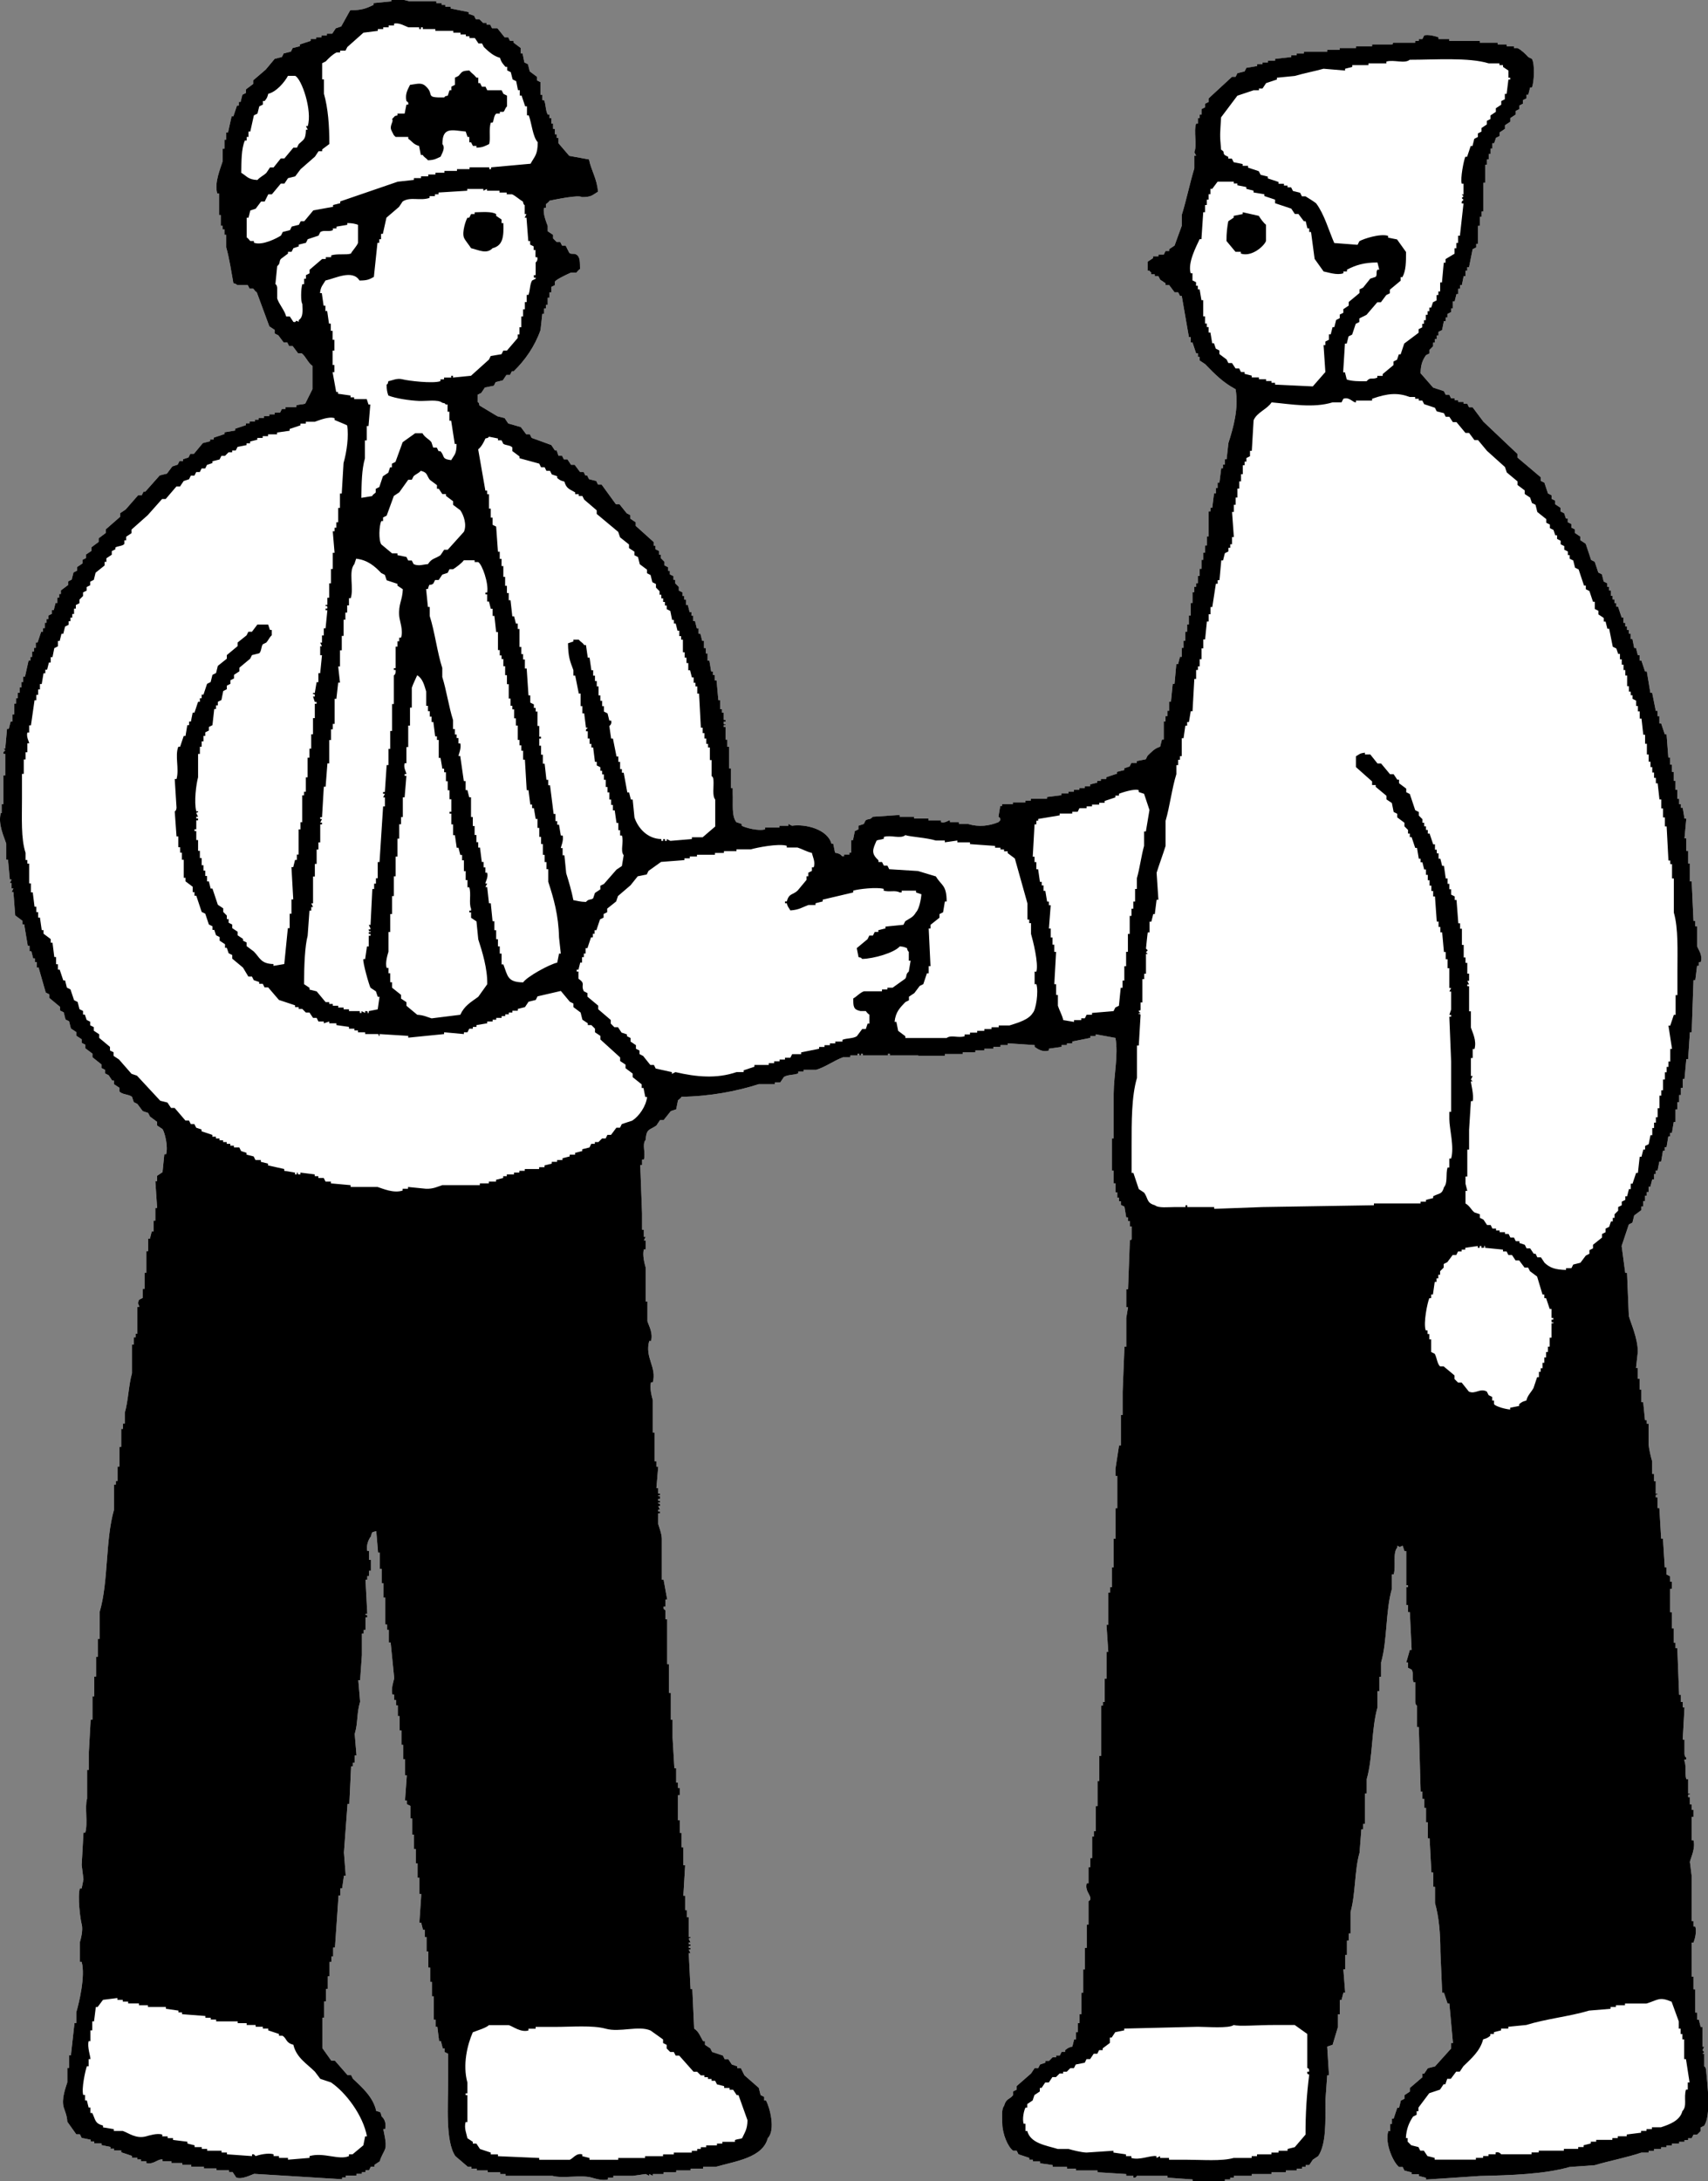
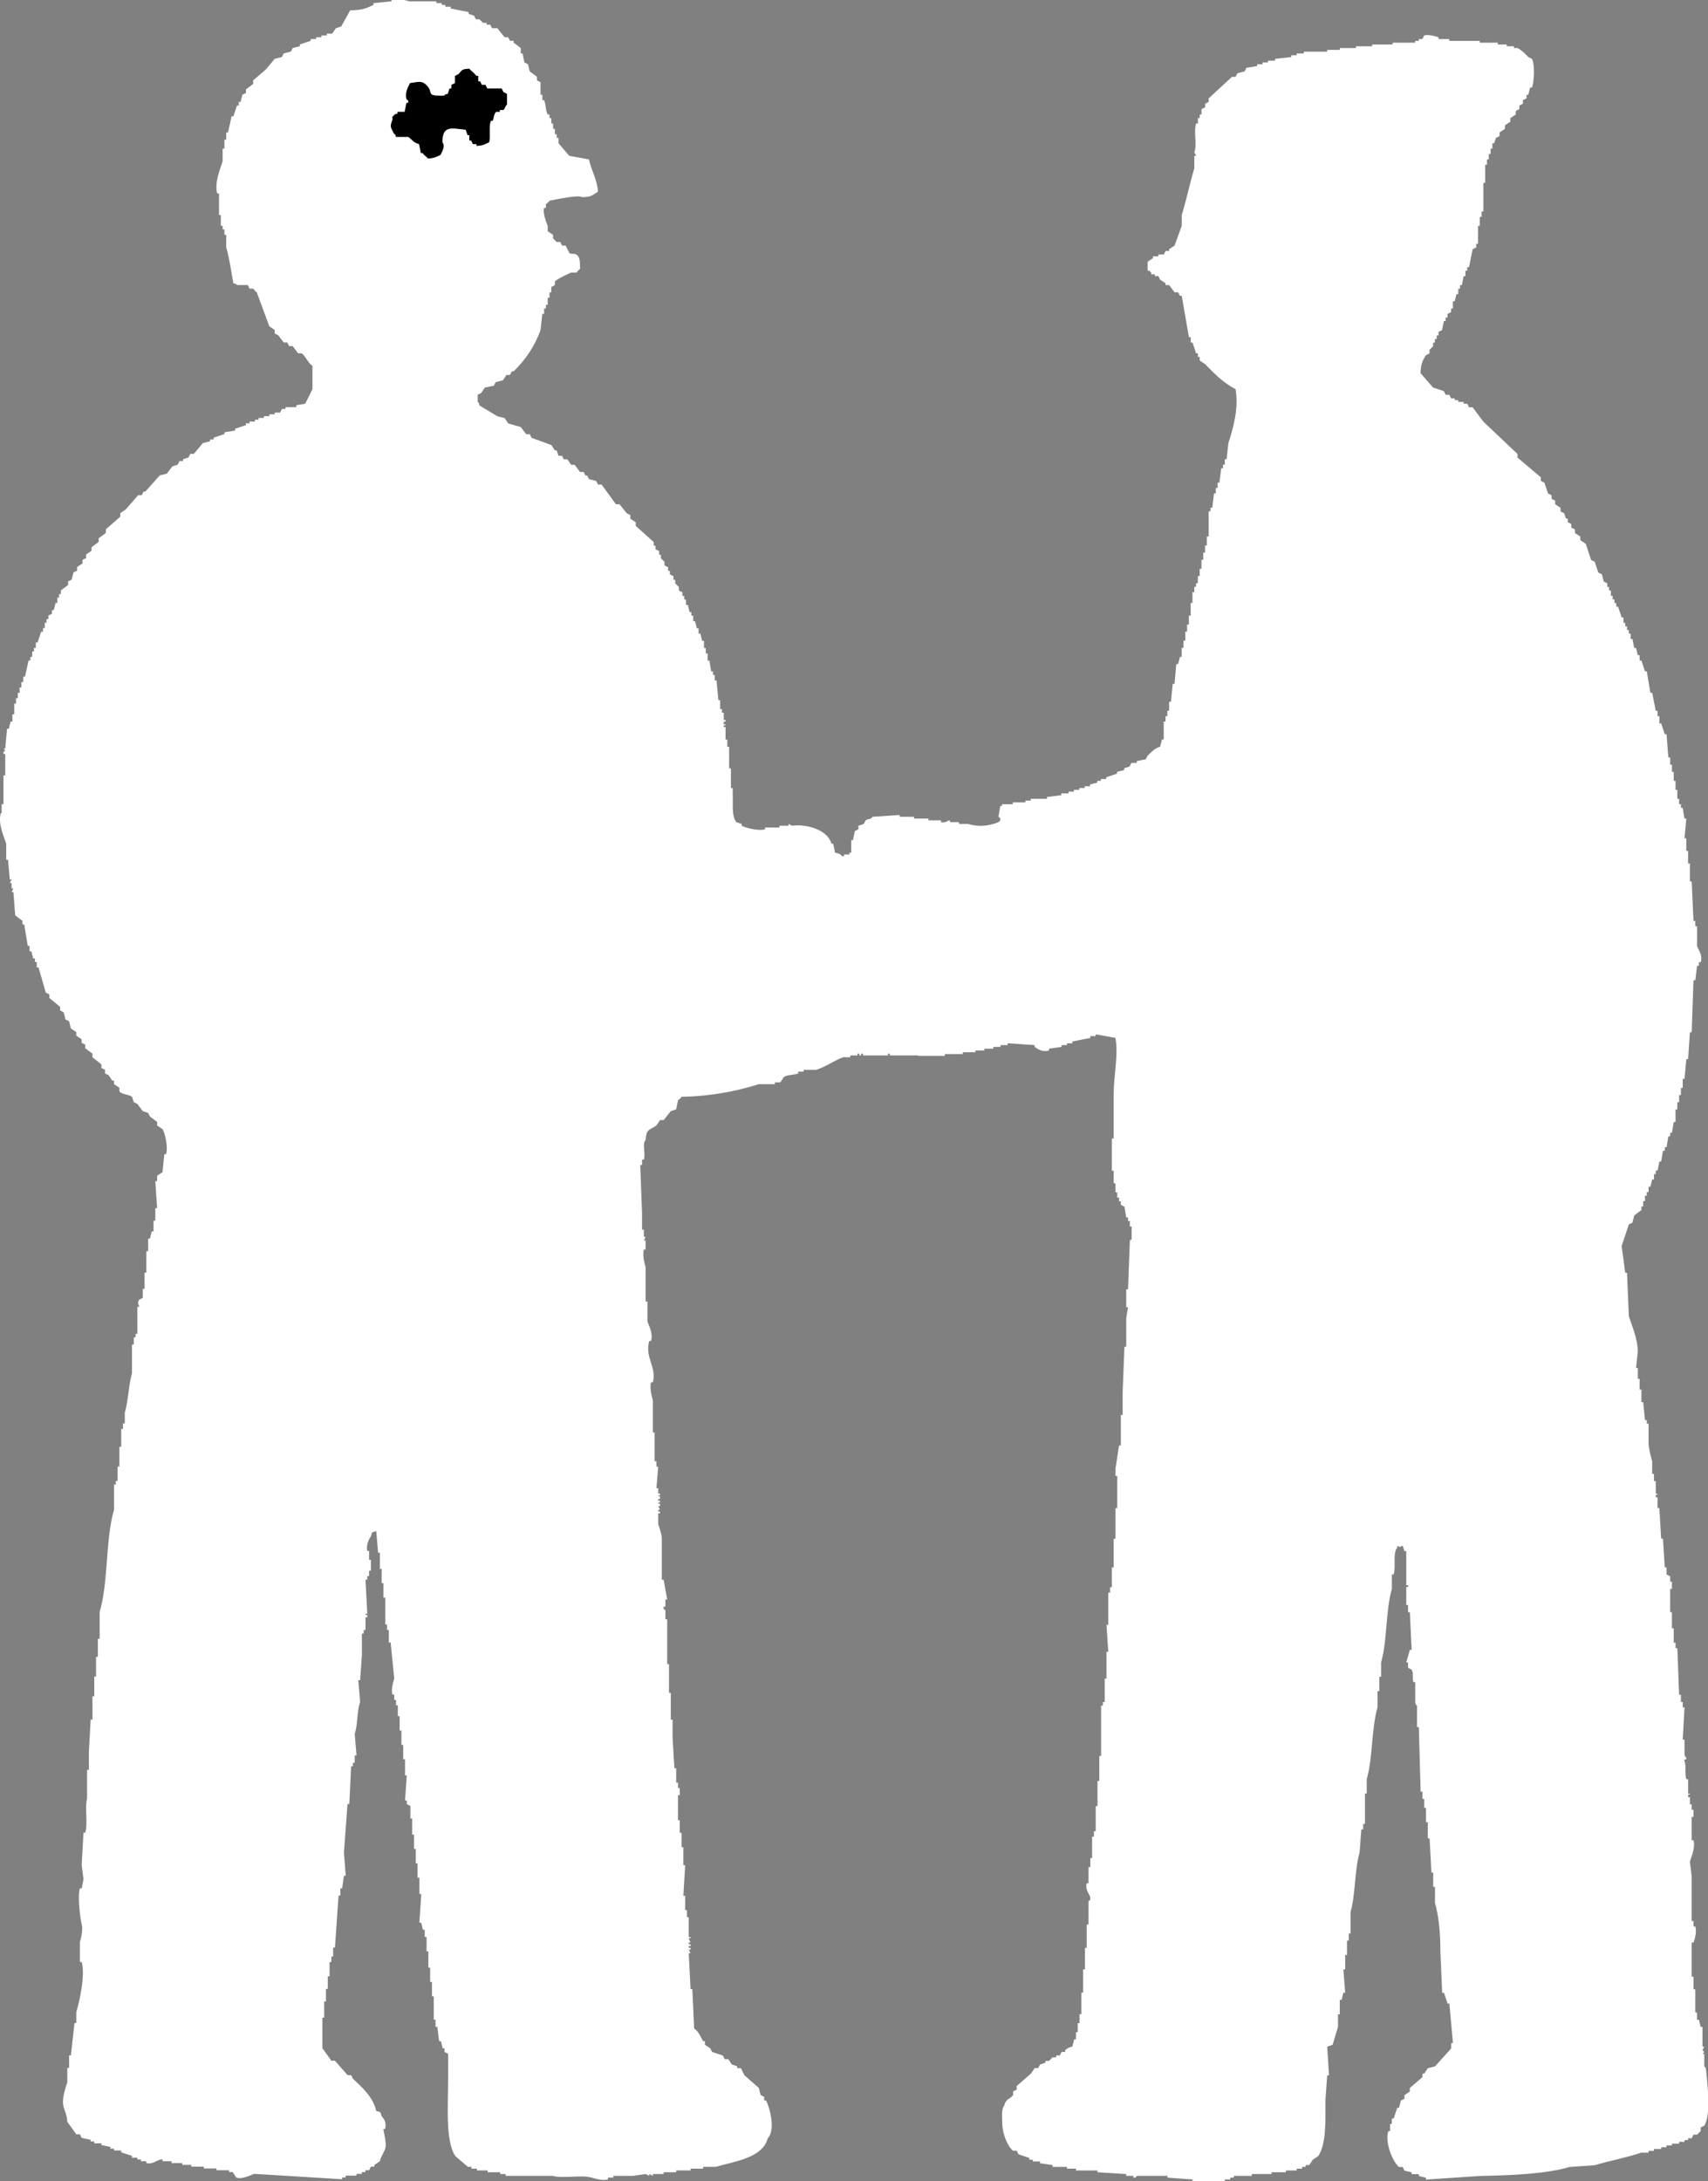
<svg xmlns="http://www.w3.org/2000/svg" id="_レイヤー_2" data-name="レイヤー 2" viewBox="0 0 370.75 473.42">
  <rect x="0" y="0" width="370.75" height="473.42" fill="#808080" stroke="none" />
  <defs>
    <style>
      .cls-1 {
        fill: #fff;
      }

      .cls-1, .cls-2 {
        fill-rule: evenodd;
      }
    </style>
  </defs>
  <g id="_図" data-name="図">
    <g>
      <path class="cls-1" d="M199.25,229.17h5.84v-.39h3.9v-.39h2.73v-.39h1.95v-.39h1.95v-.39h1.56v-.39h1.56v-.39c1.95.13,3.9.26,5.84.39v.39c.65.43,1.64,1.23,3.12.78v-.39c.91-.13,1.82-.26,2.73-.39v-.39h1.17v-.39h1.17v-.39c1.3-.26,2.6-.52,3.9-.78v-.39h1.17v-.39c1.43.26,2.86.52,4.29.78.66,3.7-.36,8.04-.39,12.08v9.74h-.39v7.01h.39v2.73h.39v1.95h.39v1.17h.39v.78h.39v.78c.26.13.52.26.78.39.13.78.26,1.56.39,2.34h.39v.78h.39v1.17h.39v2.73c-.15.53-.3-.15-.39.39-.13,3.51-.26,7.01-.39,10.52h-.39v3.9h.39c-.13.78-.26,1.56-.39,2.34v6.23h-.39c-.13,3.25-.26,6.49-.39,9.74v5.06h-.39v6.62h-.39c-.26,1.69-.52,3.38-.78,5.06v1.56h.39v7.01h-.39v6.62h-.39v6.23h-.39v4.29h-.39v1.17h-.39v7.01h-.39c.13,1.95.26,3.9.39,5.84h-.39v5.84h-.39v5.06h-.39v.78h-.39v10.91h-.39v5.45h-.39v5.45h-.39v5.45h-.39v1.17h-.39v4.67h-.39v1.95h-.39v3.51h-.39c-.4,1.49.64,2.34.78,3.12.12.66-.37.68-.39.78v5.06h-.39v5.06h-.39v4.67h-.39v5.06h-.39v4.67h-.39v1.95h-.39v1.95h-.39v1.56h-.39c-.13.52-.26,1.04-.39,1.56-.87.23-.98.32-1.56.78v.39h-.78c-.13.26-.26.52-.39.78h-.78v.39h-.78l-.78.78h-.78v.39c-.39.13-.78.26-1.17.39-.13.26-.26.52-.39.78h-.78c-.26.39-.52.78-.78,1.17-1.04.91-2.08,1.82-3.12,2.73v.78l-.78.39v.78c-.71,1-1.5.65-1.95,2.34-.62.69-.41,2.6-.39,3.9.03,2.17,1.18,4.99,2.34,5.84h.78c.13.26.26.52.39.78.78.26,1.56.52,2.34.78v.39h.78v.39h1.56v.39c.91.13,1.82.26,2.73.39v.39h3.12v.39h1.95v.39h4.67v.39c2.08.13,4.16.26,6.23.39v.39h1.56v.39c.64.11.7-.37.78-.39h6.62v.39c1.82.13,3.64.26,5.45.39v.39h7.01v-.39h1.17v-.39h.78v-.39h3.9v-.39h4.28v-.39h3.12v-.39h2.34v-.39h1.17v-.39h.78v-.39h.78c.26-.39.52-.78.78-1.17.39-.26.78-.52,1.17-.78,1.78-2.65,1.56-7.63,1.56-12.08.13-1.82.26-3.64.39-5.45h.39c-.13-2.08-.26-4.16-.39-6.23.39-.13.78-.26,1.17-.39.39-1.3.78-2.6,1.17-3.9v-2.73h.39v-3.12h.39c.13-.52.26-1.04.39-1.56h.39c-.13-1.69-.26-3.38-.39-5.06h.39v-3.12h.39v-3.12h.39v-1.56h.39v-4.67c1.1-3.87.84-9.02,1.95-12.86.13-1.69.26-3.38.39-5.06h.39v-1.17h.39v-6.62h.39v-3.12c1.35-4.7.99-10.88,2.34-15.58v-3.51h.39v-3.12h.39v-3.12c1.38-4.82.94-11.13,2.34-15.97v-3.12h.39c.54-1.85-.26-4.6.78-5.84v-.39c.82.4.35.28,1.17,0,.13.39.26.78.39,1.17h.39v7.4h.39v.39h-.39v3.9h.39v1.56h.39c.13,2.73.26,5.45.39,8.18h-.39c-.26.91-.52,1.82-.78,2.73h.39v1.17c.26.13.52.26.78.39.49.84.04,1.61.39,2.73h.39v4.29c.06.76.39.78.39.78v4.67h.39c.13,4.67.26,9.35.39,14.02h.39v1.56h.39v1.95h.39v3.12h.39v3.51h.39c.13,2.47.26,4.93.39,7.4h.39v3.12h.39v3.51c.87,3.01,1.17,6.72,1.17,10.52.13,2.99.26,5.97.39,8.96h.39c.26.78.52,1.56.78,2.34h.39c.26,2.86.52,5.71.78,8.57h-.39v1.17c-1.17,1.3-2.34,2.6-3.51,3.9-.52.13-1.04.26-1.56.39-.26.39-.52.78-.78,1.17h-.39v.78c-.91.78-1.82,1.56-2.73,2.34v.78c-.39.26-.78.52-1.17.78v.78c-.26.13-.52.26-.78.39-.13.52-.26,1.04-.39,1.56h-.39c-.26.78-.52,1.56-.78,2.34h-.39v1.17h-.39v1.56h-.39c-.83,2.77,1.2,6.96,2.34,7.79h.78c.13.26.26.52.39.78.52.13,1.04.26,1.56.39v.39h1.56v.39c.52.13,1.04.26,1.56.39v.39c3.89-.26,7.79-.52,11.69-.78,6.74-.16,13.96-.37,19.48-1.95,1.82-.13,3.64-.26,5.45-.39,3.15-.94,7.07-1.69,10.13-2.73h1.56v-.39h1.17v-.39h1.56v-.39h1.17v-.39h1.17v-.39h1.56v-.39h1.17v-.39h.78v-.39h.78c.13-.26.26-.52.39-.78h.78l.78-.78v-.78c.26-.13.52-.26.78-.39,1.52-2.46.69-8.86.39-12.08-.07-.74-.39-.78-.39-.78v-2.73h-.39l.39-.39-.39-.39c.13-.26.26-.52.39-.78h-.39v-4.28h-.39c-.13-.52-.26-1.04-.39-1.56h-.39v-1.56h-.39v-5.06h-.39v-2.73h-.39v-7.4h.39c.29-.71.75-2.35.39-3.51h-.39v-1.17h-.39v-9.74c-.13-1.04-.26-2.08-.39-3.12.26-1,1.24-3.01.78-4.67h-.39v-5.06h.39v-1.56h-.39v-1.17h-.39v-1.56h-.39v-.39c.09-.54.52.14.39-.39h-.39v-3.12h-.39c-.38-1.33.04-2.82-.39-3.9v-.39h.39v-.39s-.34-.12-.39-.78v-3.12h-.39c.13-2.34.26-4.67.39-7.01h-.39v-1.17h-.39v-1.56h-.39c-.13-3.38-.26-6.75-.39-10.13h-.39v-1.17h-.39v-3.12h-.39v-3.51h-.39v-5.06h.39v-1.56h-.39v-1.17c-.26-.13-.52-.26-.78-.39v-1.56h-.39c-.13-2.08-.26-4.16-.39-6.23h-.39c-.13-2.21-.26-4.42-.39-6.62h-.39v-2.34h-.39v-.39c.09-.54.53.14.39-.39h-.39v-2.73h-.39v-1.56h-.39v-2.73c-.27-.92-.73-2.74-.78-3.9v-4.28h-.39v-.78h-.39c-.13-1.3-.26-2.6-.39-3.9h-.39v-2.73h-.39v-2.34h-.39v-2.34h-.39c.13-1.17.26-2.34.39-3.51,0-2.99-1.54-6.25-1.95-7.79-.13-3.12-.26-6.23-.39-9.35h-.39c-.26-1.95-.52-3.9-.78-5.84.52-1.56,1.04-3.12,1.56-4.67.26-.13.52-.26.78-.39.13-.52.26-1.04.39-1.56.52-.39,1.04-.78,1.56-1.17v-.78h.39v-1.17h.39v-1.17h.39v-.78h.39v-1.17h.39c.13-.52.26-1.04.39-1.56h.39v-1.17h.39v-.78h.39c.13-.65.26-1.3.39-1.95h.39c.13-.78.26-1.56.39-2.34h.39v-.78h.39c.13-.78.26-1.56.39-2.34h.39v-.78h.39c.13-.78.26-1.56.39-2.34h.39v-2.73h.39v-1.56h.39v-1.56h.39v-1.56h.39v-1.95h.39c.13-1.43.26-2.86.39-4.28h.39c.13-1.95.26-3.9.39-5.84h.39c.13-3.77.26-7.53.39-11.3h.39c.13-1.04.26-2.08.39-3.12h.39v-.78h.39c.53-1.52-.55-2.76-.78-3.51v-4.29h-.39v-1.17h-.39c-.13-2.86-.26-5.71-.39-8.57h-.39v-3.9h-.39v-2.73h-.39v-2.73h-.39c.13-1.43.26-2.86.39-4.28h-.39c-.13-.78-.26-1.56-.39-2.34h-.39v-.78h-.39v-1.17h-.39v-1.95h-.39v-1.95h-.39v-1.95h-.39v-1.56h-.39v-1.56h-.39c-.13-1.69-.26-3.38-.39-5.06h-.39c-.26-.78-.52-1.56-.78-2.34h-.39v-1.56h-.39v-1.17h-.39c-.26-1.3-.52-2.6-.78-3.9h-.39c-.26-1.56-.52-3.12-.78-4.67h-.39c-.26-.78-.52-1.56-.78-2.34h-.39v-1.17h-.39c-.13-.52-.26-1.04-.39-1.56h-.39c-.13-.65-.26-1.3-.39-1.95h-.39v-1.17h-.39v-.78h-.39v-.78h-.39v-.78h-.39v-1.17h-.39c-.26-.78-.52-1.56-.78-2.34h-.39v-.78h-.39v-.78h-.39v-.78h-.39v-1.17h-.39v-.78h-.39v-.78c-.26-.13-.52-.26-.78-.39-.13-.52-.26-1.04-.39-1.56-.26-.13-.52-.26-.78-.39-.26-.78-.52-1.56-.78-2.34-.26-.13-.52-.26-.78-.39-.39-1.17-.78-2.34-1.17-3.51-.39-.26-.78-.52-1.17-.78v-.78c-.39-.26-.78-.52-1.17-.78v-.78c-.26-.13-.52-.26-.78-.39v-.78c-.26-.13-.52-.26-.78-.39v-.78h-.39c-.13-.39-.26-.78-.39-1.17-.26-.13-.52-.26-.78-.39v-.78c-.39-.26-.78-.52-1.17-.78v-.78l-.78-.39v-.78c-.26-.13-.52-.26-.78-.39-.26-.78-.52-1.56-.78-2.34-.26-.13-.52-.26-.78-.39v-.78c-1.69-1.43-3.38-2.86-5.06-4.28v-.78c-2.47-2.34-4.93-4.67-7.4-7.01-.78-1.04-1.56-2.08-2.34-3.12h-.78c-.13-.26-.26-.52-.39-.78h-.78v-.39h-1.17v-.39h-.78v-.39h-.78c-.13-.26-.26-.52-.39-.78h-.78c-.13-.26-.26-.52-.39-.78-.78-.26-1.56-.52-2.34-.78-.91-1.04-1.82-2.08-2.73-3.12.07-1.91.39-2.71,1.17-3.9.26-.13.52-.26.78-.39v-.78l.78-.78v-.78h.39v-.78h.39v-.78h.39v-.78c.26-.13.52-.26.78-.39.13-.65.26-1.3.39-1.95h.39v-.78h.39v-.78c.26-.13.52-.26.78-.39v-.78h.39v-1.56h.39c.13-.52.26-1.04.39-1.56h.39v-1.17h.39v-.78h.39c.13-.65.26-1.3.39-1.95h.39v-1.17h.39v-.78h.39c.26-1.3.52-2.6.78-3.9.26-.13.52-.26.78-.39v-.78h.39v-3.9h.39v-1.95h.39v-1.17h.39v-6.23h.39v-3.9h.39v-1.17h.39v-1.17h.39v-1.17h.39v-1.17h.39c.13-.39.26-.78.39-1.17.26-.13.52-.26.78-.39v-.78c.39-.26.78-.52,1.17-.78v-.78c.39-.26.78-.52,1.17-.78v-.78c.39-.26.78-.52,1.17-.78v-.78l.78-.39v-.78c.26-.13.52-.26.78-.39v-.78c.26-.13.52-.26.78-.39v-.78h.39c.13-.52.26-1.04.39-1.56h.39c.5-1.13.67-5.19,0-6.23-.26-.13-.52-.26-.78-.39-.71-.75-1.38-1.45-2.34-1.95h-.78v-.39h-1.56v-.39h-1.95v-.39h-3.9v-.39h-6.62v-.39h-2.34v-.39c-.41-.17-2.36-.72-3.12-.39-.13.26-.26.52-.39.78h-.78v.39h-.78v.39h-4.67c-.54.09.14.24-.39.39h-4.29v.39h-3.51v.39h-3.51v.39h-2.73v.39h-5.06v.39h-1.56v.39h-1.17v.39c-1.17.13-2.34.26-3.51.39v.39h-1.56v.39h-1.17v.39h-1.17v.39c-.78.13-1.56.26-2.34.39-.13.26-.26.52-.39.78-.52.13-1.04.26-1.56.39-.13.26-.26.52-.39.78h-.78c-1.69,1.56-3.38,3.12-5.06,4.67v.78c-.26.13-.52.26-.78.39v.78c-.26.13-.52.26-.78.39v1.17h-.39v.78h-.39v1.17h-.39c-.6,1.86.28,4.58-.39,6.23.13.26.26.52.39.78h-.39v2.73c-.98,3.23-1.75,7-2.73,10.13v2.34c-.52,1.43-1.04,2.86-1.56,4.29-.39.26-.78.52-1.17.78v.39h-.78c-.13.26-.26.52-.39.78h-1.17v.39h-1.17v.39c-.39.26-.78.52-1.17.78v1.95h.39c.33.44-.02.02.39.39v.39h.78v.39h.78c.13.26.26.52.39.78.39.26.78.52,1.17.78v.39h.78c.39.52.78,1.04,1.17,1.56h.78c.13.26.26.52.39.78h.39c.52,2.99,1.04,5.97,1.56,8.96h.39v1.17h.39c.26.78.52,1.56.78,2.34h.39v.78h.39v.78c.39.26.78.52,1.17.78,2.11,2.16,3.81,3.94,6.62,5.45.7,4.14-.46,8.26-1.56,11.69-.13,1.17-.26,2.34-.39,3.51h-.39v1.17h-.39v.78h-.39c-.13,1.04-.26,2.08-.39,3.12h-.39v1.17h-.39v1.17h-.39c-.13,1.04-.26,2.08-.39,3.12h-.39v.78h-.39v5.45h-.39v1.95h-.39v1.56h-.39v1.56h-.39v1.95h-.39v1.56h-.39v1.56h-.39v.78h-.39v1.17h-.39v2.34h-.39v2.73h-.39v1.95h-.39v1.56h-.39v1.95h-.39v1.56h-.39v1.95h-.39c-.13.52-.26,1.04-.39,1.56h-.39c-.13,1.43-.26,2.86-.39,4.29h-.39c-.13,1.3-.26,2.6-.39,3.9h-.39v1.95h-.39v1.17h-.39v1.17h-.39v3.9h-.39c-.13.52-.26,1.04-.39,1.56-1.23.35-1.9,1.18-2.73,1.95-.13.26-.26.52-.39.78-.65.13-1.3.26-1.95.39v.39h-1.17c-.13.26-.26.52-.39.78-.39.13-.78.26-1.17.39v.39c-.52.13-1.04.26-1.56.39v.39c-.78.26-1.56.52-2.34.78v.39h-1.17v.39h-.78v.39c-.52.13-1.04.26-1.56.39v.39h-1.17v.39h-1.17v.39h-1.17v.39h-1.17v.39h-1.56v.39c-1.04.13-2.08.26-3.12.39v.39h-3.51v.39h-1.17v.39h-2.73v.39h-2.34v.39h-.39c-.13.78-.26,1.56-.39,2.34.01.07.53.14.39.78l-.39.39c-2.02.81-4.19,1.12-6.62.39h-1.95v-.39h-1.95v-.39c-.49-.01-.98.65-1.95.39v-.39h-2.73v-.39h-3.12v-.39h-3.12v-.39c-1.95.13-3.9.26-5.84.39-.68.78-.86.32-1.56.78-.13.26-.26.52-.39.78-.39.13-.78.26-1.17.39v.78c-.26.13-.52.26-.78.39-.13.65-.26,1.3-.39,1.95h-.39v2.73h-.39v.39h-1.17v.39h-.39c-.45-.52-.71-.61-1.56-.78-.13-.65-.26-1.3-.39-1.95h-.39c-.82-3.09-5.52-4.33-8.57-3.9-.26-.13-.52-.26-.78-.39v.39h-1.95v.39h-3.12v.39c-1.45.42-4.29-.35-5.06-.78v-.39c-.39-.13-.78-.26-1.17-.39-1.06-1.38-.68-3.88-.78-6.23v-1.17h-.39v-4.28h-.39v-4.67h-.39v-1.56h-.39v-2.73h-.39v-.39h.39c-.01-.55-.29.15-.39-.39v-.39h.39v-.39h-.39v-1.56h-.39v-.78h-.39v-1.95h-.39c-.13-1.43-.26-2.86-.39-4.28h-.39v-1.17h-.39v-.78h-.39c-.13-.78-.26-1.56-.39-2.34h-.39v-1.56h-.39v-1.17h-.39v-1.56h-.39c-.13-.52-.26-1.04-.39-1.56h-.39v-1.17h-.39c-.13-.52-.26-1.04-.39-1.56h-.39v-1.17h-.39v-.78h-.39c-.13-.52-.26-1.04-.39-1.56h-.39v-1.17h-.39v-.78h-.39v-.78c-.26-.13-.52-.26-.78-.39v-.78l-.78-.78v-.78h-.39v-.78c-.26-.13-.52-.26-.78-.39v-.78h-.39v-.78c-.26-.13-.52-.26-.78-.39v-.78l-.78-.78v-.78h-.39v-.78c-.26-.13-.52-.26-.78-.39v-.78h-.39v-.78c-1.3-1.17-2.6-2.34-3.9-3.51v-.78c-.39-.26-.78-.52-1.17-.78v-.78c-.26-.13-.52-.26-.78-.39-.52-.65-1.04-1.3-1.56-1.95h-.78c-1.04-1.43-2.08-2.86-3.12-4.29h-.78c-.13-.26-.26-.52-.39-.78-.52-.13-1.04-.26-1.56-.39-.13-.26-.26-.52-.39-.78h-.39c-.13-.26-.26-.52-.39-.78h-.78c-.39-.52-.78-1.04-1.17-1.56h-.78c-.26-.39-.52-.78-.78-1.17h-.78c-.13-.26-.26-.52-.39-.78h-.78c-.13-.39-.26-.78-.39-1.17h-.39c-.26-.39-.52-.78-.78-1.17-1.43-.52-2.86-1.04-4.28-1.56-.13-.26-.26-.52-.39-.78h-.78c-.39-.52-.78-1.04-1.17-1.56-.91-.26-1.82-.52-2.73-.78-.26-.39-.52-.78-.78-1.17-.52-.13-1.04-.26-1.56-.39-1.3-.78-2.6-1.56-3.9-2.34-.23-.78.05-.34-.39-.78v-1.56c.26-.13.52-.26.78-.39.26-.39.52-.78.78-1.17.65-.13,1.3-.26,1.95-.39.13-.26.26-.52.39-.78.52-.13,1.04-.26,1.56-.39.26-.39.52-.78.78-1.17h.78c.13-.26.26-.52.39-.78h.39c2.46-2.38,4.59-5.4,5.84-8.96.13-1.17.26-2.34.39-3.51h.39v-1.17h.39v-.78h.39v-1.56h.39v-1.17h.39v-1.17c.26-.13.52-.26.78-.39v-.78c.37-.51,2.82-1.66,3.51-1.95h1.17c.07-.04.41-.58.78-.78-.04-1.43.08-2.56-.78-3.12-.58-.37-1.11.03-1.56-.39-.26-.52-.52-1.04-.78-1.56h-.78c-.13-.26-.26-.52-.39-.78h-.78l-.78-.78v-.78c-.39-.26-.78-.52-1.17-.78v-1.17c-.23-.6-1.15-2.83-.78-3.9h.39v-.78c.09-.15.55-.36.78-.78,1.4-.29,6.4-1.32,7.01-.78,2.19,0,2.29-.46,3.51-1.17-.18-2.78-1.47-4.6-1.95-7.01-1.43-.26-2.86-.52-4.28-.78-.78-.91-1.56-1.82-2.34-2.73v-1.17h-.39v-.78h-.39v-1.17h-.39v-1.17h-.39v-1.17h-.39v-.78h-.39c-.51-1-.35-2.01-.78-3.12h-.39v-1.17h-.39v-2.73c-.26-.13-.52-.26-.78-.39v-.78c-.52-.39-1.04-.78-1.56-1.17-.13-.52-.26-1.04-.39-1.56-.26-.13-.52-.26-.78-.39-.13-.65-.26-1.3-.39-1.95h-.39v-1.17c-.52-.39-1.04-.78-1.56-1.17v-.39h-.78c-.13-.26-.26-.52-.39-.78h-.78c-.52-.65-1.04-1.3-1.56-1.95h-1.17c-.13-.26-.26-.52-.39-.78h-.78v-.39h-.78l-.78-.78h-.78c-.13-.26-.26-.52-.39-.78-.39-.13-.78-.26-1.17-.39v-.39c-1.3-.26-2.6-.52-3.9-.78v-.39h-1.17v-.39h-.78v-.39h-1.17v-.39h-5.84c-.67-.19-2.64-.74-3.9-.39v.39c-1.3.13-2.6.26-3.9.39v.39c-1.66.8-2.58,1.15-5.06,1.17-.65,1.17-1.3,2.34-1.95,3.51-.39.13-.78.26-1.17.39-.26.39-.52.78-.78,1.17h-1.17v.39h-1.17v.39h-1.17v.39h-1.17v.39c-.78.26-1.56.52-2.34.78v.39c-.52.13-1.04.26-1.56.39-.13.26-.26.52-.39.78-.52.13-1.04.26-1.56.39-.13.26-.26.52-.39.78-.52.13-1.04.26-1.56.39-.65.78-1.3,1.56-1.95,2.34-.91.78-1.82,1.56-2.73,2.34v.78c-.52.39-1.04.78-1.56,1.17v.78c-.26.13-.52.26-.78.39-.13.52-.26,1.04-.39,1.56h-.39v.78h-.39c-.26.78-.52,1.56-.78,2.34h-.39c-.26,1.17-.52,2.34-.78,3.51h-.39v1.56h-.39v1.95h-.39v2.73c-.46,1.59-1.84,4.6-1.17,7.01h.39v4.67h.39v2.34h.39v.78h.39v1.17h.39v2.73c.65,2.21,1.12,5.35,1.56,7.79.77.14.78.39.78.39h2.34c.13.26.26.52.39.78h.78c.23.15.31.52.78.78.91,2.47,1.82,4.93,2.73,7.4.39.26.78.52,1.17.78v.78c.26.13.52.26.78.39.39.52.78,1.04,1.17,1.56h.78c.13.26.26.52.39.78h.78c.39.52.78,1.04,1.17,1.56h.78c.86.62,1.37,2.09,2.34,2.73v5.06c-.52,1.04-1.04,2.08-1.56,3.12-.61.24-1.16.13-1.95.39v.39h-2.34v.39h-.78c-.13.26-.26.52-.39.78h-1.17v.39h-1.17v.39h-1.17v.39h-1.17v.39h-.78v.39h-1.17v.39h-.78v.39c-.78.26-1.56.52-2.34.78v.39c-.78.13-1.56.26-2.34.39v.39c-.78.26-1.56.52-2.34.78v.39h-.78v.39c-.52.13-1.04.26-1.56.39-.65.78-1.3,1.56-1.95,2.34h-.78c-.13.26-.26.52-.39.78-.39.13-.78.26-1.17.39v.39h-.78c-.13.26-.26.52-.39.78-.39.13-.78.26-1.17.39-.39.52-.78,1.04-1.17,1.56-.52.13-1.04.26-1.56.39-1.04,1.17-2.08,2.34-3.12,3.51h-.39c-.13.26-.26.52-.39.78h-.78c-.91,1.04-1.82,2.08-2.73,3.12-.39.26-.78.52-1.17.78v.78c-1.04.91-2.08,1.82-3.12,2.73v.78c-.52.39-1.04.78-1.56,1.17v.78c-.52.39-1.04.78-1.56,1.17v.78c-.39.26-.78.52-1.17.78v.78c-.26.13-.52.26-.78.39v.78c-.39.26-.78.52-1.17.78v.78c-.26.13-.52.26-.78.39-.13.52-.26,1.04-.39,1.56-.26.13-.52.26-.78.39v.78c-.52.39-1.04.78-1.56,1.17v.78h-.39v.78h-.39v1.17h-.39c-.13.52-.26,1.04-.39,1.56h-.39v.78c-.26.13-.52.26-.78.39v.78h-.39v.78h-.39v1.17h-.39v.78h-.39c-.26.78-.52,1.56-.78,2.34h-.39v1.17h-.39v.78h-.39v1.17h-.39v.78h-.39c-.26,1.17-.52,2.34-.78,3.51h-.39v1.17h-.39v1.17h-.39v1.17h-.39v1.17h-.39v1.17h-.39v2.34h-.39v1.56h-.39c-.13.52-.26,1.04-.39,1.56h-.39c-.13,1.43-.26,2.86-.39,4.29h-.39l.39.39-.39.39v.39h.39v4.67h-.39v6.23h-.39v1.95H.18c-.69,2.34.75,5.28,1.17,6.62v3.51h.39c.13,1.43.26,2.86.39,4.28h.39c-.13.26-.26.52-.39.78h.39v1.17h.39c-.13.26-.26.52-.39.78h.39c.13,1.69.26,3.38.39,5.06.52.39,1.04.78,1.56,1.17v.78h.39c.26,1.56.52,3.12.78,4.67h.39v1.17h.39c.13.52.26,1.04.39,1.56h.39v.78h.39v1.17h.39c.52,1.82,1.04,3.64,1.56,5.45.26.13.52.26.78.39v.78c.78.65,1.56,1.3,2.34,1.95v.78c.26.13.52.26.78.39.13.52.26,1.04.39,1.56.26.13.52.26.78.39.13.52.26,1.04.39,1.56.39.26.78.52,1.17.78v.78c.39.26.78.52,1.17.78v.78c.26.13.52.26.78.39v.78c.52.39,1.04.78,1.56,1.17v.78c.65.52,1.3,1.04,1.95,1.56v.78c.26.13.52.26.78.39v.78c.26.13.52.26.78.39.26.39.52.78.78,1.17h.39v.78c.39.26.78.52,1.17.78v.78c.61.74,1.94.58,2.73,1.17.13.39.26.78.39,1.17.26.13.52.26.78.39.39.52.78,1.04,1.17,1.56.39.13.78.26,1.17.39.13.26.26.52.39.78.52.39,1.04.78,1.56,1.17v.78c.39.26.78.52,1.17.78.51.78,1.25,3.82.78,5.45h-.39c-.13,1.3-.26,2.6-.39,3.9-.39.26-.78.52-1.17.78v1.17h-.39c.13,1.95.26,3.9.39,5.84h-.39v2.73h-.39v2.34h-.39c-.13.52-.26,1.04-.39,1.56h-.39v2.73h-.39v4.67h-.39v3.51h-.39v1.95c-.26.13-.52.26-.78.39-.57,1.02.1,1.19,0,1.56h-.39v5.84h-.39v.78h-.39v1.56h-.39v6.23c-.72,2.47-.82,6.11-1.56,8.57v2.34h-.39v1.17h-.39v3.9h-.39v4.28h-.39v3.12h-.39v.78h-.39v5.45c-1.91,6.62-1.18,15.65-3.12,22.2v5.84h-.39v3.9h-.39v4.29h-.39v4.28h-.39v5.06h-.39c-.13,2.34-.26,4.67-.39,7.01v3.9h-.39v6.23c-.55,1.89.22,5.27-.39,7.4h-.39c-.13,2.34-.26,4.67-.39,7.01.13,1.04.26,2.08.39,3.12-.13.65-.26,1.3-.39,1.95h-.39c-.54,1.68.07,6.64.39,7.79.35,1.26-.2,3.22-.39,3.9v4.29h.39c.84,3.03-.59,8.98-1.17,10.91v2.34h-.39c-.26,2.34-.52,4.67-.78,7.01h-.39v2.73h-.39v3.12c-.32,1.08-1.33,3.62-.78,5.45.28.92.7,1.71.78,3.12.65.91,1.3,1.82,1.95,2.73h.78c.13.26.26.52.39.78.65.13,1.3.26,1.95.39v.39h.78v.39h1.56v.39c.65.13,1.3.26,1.95.39v.39h.78v.39h1.56v.39c.78.26,1.56.52,2.34.78v.39h1.17v.39h.78v.39h1.17v.39c1.27.38,2.37-.68,3.12-.78h.39v.39h1.95v.39h2.34v.39h1.95v.39h2.73v.39h2.73v.39h2.73v.39h.78c.26.39.52.78.78,1.17,1.18.55,3.33-.61,3.9-.78,6.36.39,12.73.78,19.09,1.17v-.39h.78v-.39h2.34v-.39h1.17v-.39h.78v-.39h.78c.13-.26.26-.52.39-.78h.78v-.39c.39-.26.78-.52,1.17-.78.25-1.08.87-1.86,1.17-2.73.4-1.17-.43-3.9-.39-4.28h.39c.27-1.31-.2-2.23-.78-2.73-.3-1.06-.09-.89-1.17-1.17-.66-3.06-3.12-5.16-5.06-7.01-.13-.26-.26-.52-.39-.78h-.78c-.91-1.04-1.82-2.08-2.73-3.12h-.78c-.65-.91-1.3-1.82-1.95-2.73v-6.62h.39v-3.51h.39v-2.73h.39v-2.73h.39v-3.12h.39v-1.17h.39v-1.95h.39c.26-3.77.52-7.53.78-11.3h.39v-1.56h.39c.13-.91.26-1.82.39-2.73h.39c-.13-1.69-.26-3.38-.39-5.06.26-3.51.52-7.01.78-10.52h.39c.13-2.73.26-5.45.39-8.18h.39v-.78h.39v-1.56h.39c-.13-1.56-.26-3.12-.39-4.67.75-2.5.38-4.34,1.17-7.01-.13-1.56-.26-3.12-.39-4.67h.39c.13-1.82.26-3.64.39-5.45v-4.67h.39v-.78h.39v-2.73h.39v-.39c-.31-.45-.49.15-.39-.39h.39c-.13-2.47-.26-4.93-.39-7.4h.39v-.78h.39v-1.17h.39v-2.34h-.39v-1.95h-.39c-.32-1.14.35-2.68.78-3.12.3-1.06.09-.89,1.17-1.17.13,1.56.26,3.12.39,4.67h.39v3.51h.39v3.12h.39v3.12h.39v5.84h.39v1.17h.39v2.73h.39c.26,2.6.52,5.19.78,7.79-.14.55-.75,2.36-.39,3.51h.39v1.17h.39v1.17h.39v2.34h.39v3.12h.39v3.12h.39v3.12h.39v3.51h.39c-.13,1.82-.26,3.64-.39,5.45h.39v.78c.26.13.52.26.78.39v2.73h.39v3.51h.39v3.12h.39v3.12h.39v3.12h.39v3.51h.39v.39c-.13,1.95-.26,3.9-.39,5.84h.39c.13.52.26,1.04.39,1.56h.39v1.56h.39v3.12h.39v3.51h.39v3.12h.39v3.12h.39v5.06h.39v1.56h.39c.13,1.04.26,2.08.39,3.12h.39c.13.52.26,1.04.39,1.56h.39v.78c.26.13.52.26.78.39v5.84c0,5.38-.61,13.14,1.56,16.36.91.78,1.82,1.56,2.73,2.34h.78v.39h1.17v.39h2.34v.39h2.73v.39h1.17v.39h10.13c2.3.65,6.21-.27,8.57.39.56.16,2.36.75,3.51.39v-.39h1.17v-.39h4.29c.91-.13,1.82-.26,2.73-.39.26.13.52.26.78.39v-.39c.26.13.52.26.78.39v-.39h2.34v-.39h2.73v-.39h3.12v-.39h2.73v-.39h2.73c4.29-1.24,10.18-1.94,11.3-6.23,1.71-1.72.48-6.59-.39-8.18h-.39v-.78c-.26-.13-.52-.26-.78-.39-.13-.52-.26-1.04-.39-1.56-1.04-.91-2.08-1.82-3.12-2.73-.26-.52-.52-1.04-.78-1.56h-.78v-.39c-.39-.13-.78-.26-1.17-.39-.26-.39-.52-.78-.78-1.17h-.78c-.13-.26-.26-.52-.39-.78-.78-.26-1.56-.52-2.34-.78-.13-.26-.26-.52-.39-.78-.39-.26-.78-.52-1.17-.78v-.78h-.39c-.64-1.07-.92-2.07-1.95-2.73-.13-2.86-.26-5.71-.39-8.57h-.39c-.13-2.6-.26-5.19-.39-7.79h.39c-.13-.26-.26-.52-.39-.78h.39v-.39h-.39v-.39h.39v-.39h-.39v-.39h.39c-.13-.26-.26-.52-.39-.78.27-.48.45.16.39-.39h-.39v-4.29h-.39v-1.56h-.39v-3.12h-.39c.13-2.21.26-4.42.39-6.62h-.39v-3.9h-.39v-3.12h-.39v-2.73h-.39v-5.45h.39v-1.56h-.39v-1.17h-.39v-3.12h-.39c-.13-2.21-.26-4.42-.39-6.62v-3.9h-.39v-5.84h-.39v-6.23h-.39v-9.74h-.39v-1.95c-.03-.12-.51-.11-.39-.78h.39v-1.56h.39c-.26-1.43-.52-2.86-.78-4.29h-.39v-8.96c-.05-1.14-.54-2.29-.78-3.12v-2.34h.39v-.39h-.39v-.39h.39c-.13-.26-.26-.52-.39-.78h.39v-.39c-.26-.48-.37.16-.39-.39h.39v-.39h-.39v-.39h.39v-.39c-.05-.55-.35.16-.39-.39h.39v-.39h-.39v-1.17h-.39c.13-1.56.26-3.12.39-4.67h-.39v-1.17h-.39v-6.23h-.39v-7.01c-.19-.67-.74-2.63-.39-3.9h.39c.9-3.28-1.79-5.33-.78-8.96h.39c.48-1.75-.48-3.29-.78-4.28v-4.29h-.39v-7.4c-.19-.67-.74-2.63-.39-3.9h.39v-1.95h-.39c.13-.26.26-.52.39-.78h-.39v-1.56h-.39v-3.51c-.13-3.51-.26-7.01-.39-10.52h.39v-1.17h.39c.45-1.45-.45-3.34.39-4.29.17-2.52.85-2.06,2.34-3.12.26-.39.52-.78.78-1.17h.78c.52-.65,1.04-1.3,1.56-1.95.39-.13.78-.26,1.17-.39.13-.65.26-1.3.39-1.95.04-.08.58-.4.78-.78,6.19-.08,12.05-1.22,16.75-2.73h3.51v-.39h1.17c.26-.39.52-.78.78-1.17.86-.55,2.08-.37,3.12-.78v-.39h1.17v-.39h2.73c2.09-.65,3.89-2.02,5.84-2.73h1.56v-.39h1.56v-.39h.39v.39h.39v-.39h.39v.39h5.45v-.39h.39v.39h6.23Z" />
      <g>
-         <path class="cls-2" d="M199.25,229.17h5.84v-.39h3.9v-.39h2.73v-.39h1.95v-.39h1.95v-.39h1.56v-.39h1.56v-.39c1.95.13,3.9.26,5.84.39v.39c.65.43,1.64,1.23,3.12.78v-.39c.91-.13,1.82-.26,2.73-.39v-.39h1.17v-.39h1.17v-.39c1.3-.26,2.6-.52,3.9-.78v-.39h1.17v-.39c1.43.26,2.86.52,4.29.78.66,3.7-.36,8.04-.39,12.08v9.74h-.39v7.01h.39v2.73h.39v1.95h.39v1.17h.39v.78h.39v.78c.26.13.52.26.78.39.13.78.26,1.56.39,2.34h.39v.78h.39v1.17h.39v2.73c-.15.53-.3-.15-.39.39-.13,3.51-.26,7.01-.39,10.52h-.39v3.9h.39c-.13.78-.26,1.56-.39,2.34v6.23h-.39c-.13,3.25-.26,6.49-.39,9.74v5.06h-.39v6.62h-.39c-.26,1.69-.52,3.38-.78,5.06v1.56h.39v7.01h-.39v6.62h-.39v6.23h-.39v4.29h-.39v1.17h-.39v7.01h-.39c.13,1.95.26,3.9.39,5.84h-.39v5.84h-.39v5.06h-.39v.78h-.39v10.91h-.39v5.45h-.39v5.45h-.39v5.45h-.39v1.17h-.39v4.67h-.39v1.95h-.39v3.51h-.39c-.4,1.49.64,2.34.78,3.12.12.66-.37.68-.39.78v5.06h-.39v5.06h-.39v4.67h-.39v5.06h-.39v4.67h-.39v1.95h-.39v1.95h-.39v1.56h-.39c-.13.52-.26,1.04-.39,1.56-.87.23-.98.32-1.56.78v.39h-.78c-.13.26-.26.52-.39.78h-.78v.39h-.78l-.78.78h-.78v.39c-.39.13-.78.26-1.17.39-.13.26-.26.52-.39.78h-.78c-.26.39-.52.78-.78,1.17-1.04.91-2.08,1.82-3.12,2.73v.78l-.78.39v.78c-.71,1-1.5.65-1.95,2.34-.62.69-.41,2.6-.39,3.9.03,2.17,1.18,4.99,2.34,5.84h.78c.13.26.26.52.39.78.78.26,1.56.52,2.34.78v.39h.78v.39h1.56v.39c.91.13,1.82.26,2.73.39v.39h3.12v.39h1.95v.39h4.67v.39c2.08.13,4.16.26,6.23.39v.39h1.56v.39c.64.11.7-.37.78-.39h6.62v.39c1.82.13,3.64.26,5.45.39v.39h7.01v-.39h1.17v-.39h.78v-.39h3.9v-.39h4.28v-.39h3.12v-.39h2.34v-.39h1.17v-.39h.78v-.39h.78c.26-.39.52-.78.78-1.17.39-.26.78-.52,1.17-.78,1.78-2.65,1.56-7.63,1.56-12.08.13-1.82.26-3.64.39-5.45h.39c-.13-2.08-.26-4.16-.39-6.23.39-.13.78-.26,1.17-.39.39-1.3.78-2.6,1.17-3.9v-2.73h.39v-3.12h.39c.13-.52.26-1.04.39-1.56h.39c-.13-1.69-.26-3.38-.39-5.06h.39v-3.12h.39v-3.12h.39v-1.56h.39v-4.67c1.1-3.87.84-9.02,1.95-12.86.13-1.69.26-3.38.39-5.06h.39v-1.17h.39v-6.62h.39v-3.12c1.35-4.7.99-10.88,2.34-15.58v-3.51h.39v-3.12h.39v-3.12c1.38-4.82.94-11.13,2.34-15.97v-3.12h.39c.54-1.85-.26-4.6.78-5.84v-.39c.82.4.35.28,1.17,0,.13.39.26.78.39,1.17h.39v7.4h.39v.39h-.39v3.9h.39v1.56h.39c.13,2.73.26,5.45.39,8.18h-.39c-.26.91-.52,1.82-.78,2.73h.39v1.17c.26.13.52.26.78.39.49.84.04,1.61.39,2.73h.39v4.29c.06.76.39.78.39.78v4.67h.39c.13,4.67.26,9.35.39,14.02h.39v1.56h.39v1.95h.39v3.12h.39v3.51h.39c.13,2.47.26,4.93.39,7.4h.39v3.12h.39v3.51c.87,3.01,1.17,6.72,1.17,10.52.13,2.99.26,5.97.39,8.96h.39c.26.78.52,1.56.78,2.34h.39c.26,2.86.52,5.71.78,8.57h-.39v1.17c-1.17,1.3-2.34,2.6-3.51,3.9-.52.13-1.04.26-1.56.39-.26.39-.52.78-.78,1.17h-.39v.78c-.91.78-1.82,1.56-2.73,2.34v.78c-.39.26-.78.52-1.17.78v.78c-.26.13-.52.26-.78.39-.13.52-.26,1.04-.39,1.56h-.39c-.26.78-.52,1.56-.78,2.34h-.39v1.17h-.39v1.56h-.39c-.83,2.77,1.2,6.96,2.34,7.79h.78c.13.26.26.52.39.78.52.13,1.04.26,1.56.39v.39h1.56v.39c.52.13,1.04.26,1.56.39v.39c3.89-.26,7.79-.52,11.69-.78,6.74-.16,13.96-.37,19.48-1.95,1.82-.13,3.64-.26,5.45-.39,3.15-.94,7.07-1.69,10.13-2.73h1.56v-.39h1.17v-.39h1.56v-.39h1.17v-.39h1.17v-.39h1.56v-.39h1.17v-.39h.78v-.39h.78c.13-.26.26-.52.39-.78h.78l.78-.78v-.78c.26-.13.52-.26.78-.39,1.52-2.46.69-8.86.39-12.08-.07-.74-.39-.78-.39-.78v-2.73h-.39l.39-.39-.39-.39c.13-.26.26-.52.39-.78h-.39v-4.28h-.39c-.13-.52-.26-1.04-.39-1.56h-.39v-1.56h-.39v-5.06h-.39v-2.73h-.39v-7.4h.39c.29-.71.75-2.35.39-3.51h-.39v-1.17h-.39v-9.74c-.13-1.04-.26-2.08-.39-3.12.26-1,1.24-3.01.78-4.67h-.39v-5.06h.39v-1.56h-.39v-1.17h-.39v-1.56h-.39v-.39c.09-.54.52.14.39-.39h-.39v-3.12h-.39c-.38-1.33.04-2.82-.39-3.9v-.39h.39v-.39s-.34-.12-.39-.78v-3.12h-.39c.13-2.34.26-4.67.39-7.01h-.39v-1.17h-.39v-1.56h-.39c-.13-3.38-.26-6.75-.39-10.13h-.39v-1.17h-.39v-3.12h-.39v-3.51h-.39v-5.06h.39v-1.56h-.39v-1.17c-.26-.13-.52-.26-.78-.39v-1.56h-.39c-.13-2.08-.26-4.16-.39-6.23h-.39c-.13-2.21-.26-4.42-.39-6.62h-.39v-2.34h-.39v-.39c.09-.54.53.14.39-.39h-.39v-2.73h-.39v-1.56h-.39v-2.73c-.27-.92-.73-2.74-.78-3.9v-4.28h-.39v-.78h-.39c-.13-1.3-.26-2.6-.39-3.9h-.39v-2.73h-.39v-2.34h-.39v-2.34h-.39c.13-1.17.26-2.34.39-3.51,0-2.99-1.54-6.25-1.95-7.79-.13-3.12-.26-6.23-.39-9.35h-.39c-.26-1.95-.52-3.9-.78-5.84.52-1.56,1.04-3.12,1.56-4.67.26-.13.52-.26.78-.39.13-.52.26-1.04.39-1.56.52-.39,1.04-.78,1.56-1.17v-.78h.39v-1.17h.39v-1.17h.39v-.78h.39v-1.17h.39c.13-.52.26-1.04.39-1.56h.39v-1.17h.39v-.78h.39c.13-.65.26-1.3.39-1.95h.39c.13-.78.26-1.56.39-2.34h.39v-.78h.39c.13-.78.26-1.56.39-2.34h.39v-.78h.39c.13-.78.26-1.56.39-2.34h.39v-2.73h.39v-1.56h.39v-1.56h.39v-1.56h.39v-1.95h.39c.13-1.43.26-2.86.39-4.28h.39c.13-1.95.26-3.9.39-5.84h.39c.13-3.77.26-7.53.39-11.3h.39c.13-1.04.26-2.08.39-3.12h.39v-.78h.39c.53-1.52-.55-2.76-.78-3.51v-4.29h-.39v-1.17h-.39c-.13-2.86-.26-5.71-.39-8.57h-.39v-3.9h-.39v-2.73h-.39v-2.73h-.39c.13-1.43.26-2.86.39-4.28h-.39c-.13-.78-.26-1.56-.39-2.34h-.39v-.78h-.39v-1.17h-.39v-1.95h-.39v-1.95h-.39v-1.95h-.39v-1.56h-.39v-1.56h-.39c-.13-1.69-.26-3.38-.39-5.06h-.39c-.26-.78-.52-1.56-.78-2.34h-.39v-1.56h-.39v-1.17h-.39c-.26-1.3-.52-2.6-.78-3.9h-.39c-.26-1.56-.52-3.12-.78-4.67h-.39c-.26-.78-.52-1.56-.78-2.34h-.39v-1.17h-.39c-.13-.52-.26-1.04-.39-1.56h-.39c-.13-.65-.26-1.3-.39-1.95h-.39v-1.17h-.39v-.78h-.39v-.78h-.39v-.78h-.39v-1.17h-.39c-.26-.78-.52-1.56-.78-2.34h-.39v-.78h-.39v-.78h-.39v-.78h-.39v-1.17h-.39v-.78h-.39v-.78c-.26-.13-.52-.26-.78-.39-.13-.52-.26-1.04-.39-1.56-.26-.13-.52-.26-.78-.39-.26-.78-.52-1.56-.78-2.34-.26-.13-.52-.26-.78-.39-.39-1.17-.78-2.34-1.17-3.51-.39-.26-.78-.52-1.17-.78v-.78c-.39-.26-.78-.52-1.17-.78v-.78c-.26-.13-.52-.26-.78-.39v-.78c-.26-.13-.52-.26-.78-.39v-.78h-.39c-.13-.39-.26-.78-.39-1.17-.26-.13-.52-.26-.78-.39v-.78c-.39-.26-.78-.52-1.17-.78v-.78l-.78-.39v-.78c-.26-.13-.52-.26-.78-.39-.26-.78-.52-1.56-.78-2.34-.26-.13-.52-.26-.78-.39v-.78c-1.69-1.43-3.38-2.86-5.06-4.28v-.78c-2.47-2.34-4.93-4.67-7.4-7.01-.78-1.04-1.56-2.08-2.34-3.12h-.78c-.13-.26-.26-.52-.39-.78h-.78v-.39h-1.17v-.39h-.78v-.39h-.78c-.13-.26-.26-.52-.39-.78h-.78c-.13-.26-.26-.52-.39-.78-.78-.26-1.56-.52-2.34-.78-.91-1.04-1.82-2.08-2.73-3.12.07-1.91.39-2.71,1.17-3.9.26-.13.52-.26.78-.39v-.78l.78-.78v-.78h.39v-.78h.39v-.78h.39v-.78c.26-.13.52-.26.78-.39.13-.65.26-1.3.39-1.95h.39v-.78h.39v-.78c.26-.13.52-.26.78-.39v-.78h.39v-1.56h.39c.13-.52.26-1.04.39-1.56h.39v-1.17h.39v-.78h.39c.13-.65.26-1.3.39-1.95h.39v-1.17h.39v-.78h.39c.26-1.3.52-2.6.78-3.9.26-.13.52-.26.78-.39v-.78h.39v-3.9h.39v-1.95h.39v-1.17h.39v-6.23h.39v-3.9h.39v-1.17h.39v-1.17h.39v-1.17h.39v-1.17h.39c.13-.39.26-.78.39-1.17.26-.13.52-.26.78-.39v-.78c.39-.26.78-.52,1.17-.78v-.78c.39-.26.78-.52,1.17-.78v-.78c.39-.26.78-.52,1.17-.78v-.78l.78-.39v-.78c.26-.13.52-.26.78-.39v-.78c.26-.13.52-.26.78-.39v-.78h.39c.13-.52.26-1.04.39-1.56h.39c.5-1.13.67-5.19,0-6.23-.26-.13-.52-.26-.78-.39-.71-.75-1.38-1.45-2.34-1.95h-.78v-.39h-1.56v-.39h-1.95v-.39h-3.9v-.39h-6.62v-.39h-2.34v-.39c-.41-.17-2.36-.72-3.12-.39-.13.26-.26.52-.39.78h-.78v.39h-.78v.39h-4.67c-.54.09.14.24-.39.39h-4.29v.39h-3.51v.39h-3.51v.39h-2.73v.39h-5.06v.39h-1.56v.39h-1.17v.39c-1.17.13-2.34.26-3.51.39v.39h-1.56v.39h-1.17v.39h-1.17v.39c-.78.13-1.56.26-2.34.39-.13.26-.26.52-.39.78-.52.13-1.04.26-1.56.39-.13.26-.26.52-.39.78h-.78c-1.69,1.56-3.38,3.12-5.06,4.67v.78c-.26.13-.52.26-.78.39v.78c-.26.13-.52.26-.78.39v1.17h-.39v.78h-.39v1.17h-.39c-.6,1.86.28,4.58-.39,6.23.13.26.26.52.39.78h-.39v2.73c-.98,3.23-1.75,7-2.73,10.13v2.34c-.52,1.43-1.04,2.86-1.56,4.29-.39.26-.78.52-1.17.78v.39h-.78c-.13.26-.26.52-.39.78h-1.17v.39h-1.17v.39c-.39.26-.78.52-1.17.78v1.95h.39c.33.44-.02.02.39.39v.39h.78v.39h.78c.13.26.26.52.39.78.39.26.78.52,1.17.78v.39h.78c.39.52.78,1.04,1.17,1.56h.78c.13.26.26.52.39.78h.39c.52,2.99,1.04,5.97,1.56,8.96h.39v1.17h.39c.26.78.52,1.56.78,2.34h.39v.78h.39v.78c.39.26.78.52,1.17.78,2.11,2.16,3.81,3.94,6.62,5.45.7,4.14-.46,8.26-1.56,11.69-.13,1.17-.26,2.34-.39,3.51h-.39v1.17h-.39v.78h-.39c-.13,1.04-.26,2.08-.39,3.12h-.39v1.17h-.39v1.17h-.39c-.13,1.04-.26,2.08-.39,3.12h-.39v.78h-.39v5.45h-.39v1.95h-.39v1.56h-.39v1.56h-.39v1.95h-.39v1.56h-.39v1.56h-.39v.78h-.39v1.17h-.39v2.34h-.39v2.73h-.39v1.95h-.39v1.56h-.39v1.95h-.39v1.56h-.39v1.95h-.39c-.13.52-.26,1.04-.39,1.56h-.39c-.13,1.43-.26,2.86-.39,4.29h-.39c-.13,1.3-.26,2.6-.39,3.9h-.39v1.95h-.39v1.17h-.39v1.17h-.39v3.9h-.39c-.13.52-.26,1.04-.39,1.56-1.23.35-1.9,1.18-2.73,1.95-.13.26-.26.52-.39.78-.65.13-1.3.26-1.95.39v.39h-1.17c-.13.26-.26.52-.39.78-.39.13-.78.26-1.17.39v.39c-.52.13-1.04.26-1.56.39v.39c-.78.26-1.56.52-2.34.78v.39h-1.17v.39h-.78v.39c-.52.13-1.04.26-1.56.39v.39h-1.17v.39h-1.17v.39h-1.17v.39h-1.17v.39h-1.56v.39c-1.04.13-2.08.26-3.12.39v.39h-3.51v.39h-1.17v.39h-2.73v.39h-2.34v.39h-.39c-.13.78-.26,1.56-.39,2.34.01.07.53.14.39.78l-.39.39c-2.02.81-4.19,1.12-6.62.39h-1.95v-.39h-1.95v-.39c-.49-.01-.98.65-1.95.39v-.39h-2.73v-.39h-3.12v-.39h-3.12v-.39c-1.95.13-3.9.26-5.84.39-.68.78-.86.32-1.56.78-.13.26-.26.52-.39.78-.39.13-.78.26-1.17.39v.78c-.26.13-.52.26-.78.39-.13.65-.26,1.3-.39,1.95h-.39v2.73h-.39v.39h-1.17v.39h-.39c-.45-.52-.71-.61-1.56-.78-.13-.65-.26-1.3-.39-1.95h-.39c-.82-3.09-5.52-4.33-8.57-3.9-.26-.13-.52-.26-.78-.39v.39h-1.95v.39h-3.12v.39c-1.45.42-4.29-.35-5.06-.78v-.39c-.39-.13-.78-.26-1.17-.39-1.06-1.38-.68-3.88-.78-6.23v-1.17h-.39v-4.28h-.39v-4.67h-.39v-1.56h-.39v-2.73h-.39v-.39h.39c-.01-.55-.29.15-.39-.39v-.39h.39v-.39h-.39v-1.56h-.39v-.78h-.39v-1.95h-.39c-.13-1.43-.26-2.86-.39-4.28h-.39v-1.17h-.39v-.78h-.39c-.13-.78-.26-1.56-.39-2.34h-.39v-1.56h-.39v-1.17h-.39v-1.56h-.39c-.13-.52-.26-1.04-.39-1.56h-.39v-1.17h-.39c-.13-.52-.26-1.04-.39-1.56h-.39v-1.17h-.39v-.78h-.39c-.13-.52-.26-1.04-.39-1.56h-.39v-1.17h-.39v-.78h-.39v-.78c-.26-.13-.52-.26-.78-.39v-.78l-.78-.78v-.78h-.39v-.78c-.26-.13-.52-.26-.78-.39v-.78h-.39v-.78c-.26-.13-.52-.26-.78-.39v-.78l-.78-.78v-.78h-.39v-.78c-.26-.13-.52-.26-.78-.39v-.78h-.39v-.78c-1.3-1.17-2.6-2.34-3.9-3.51v-.78c-.39-.26-.78-.52-1.17-.78v-.78c-.26-.13-.52-.26-.78-.39-.52-.65-1.04-1.3-1.56-1.95h-.78c-1.04-1.43-2.08-2.86-3.12-4.29h-.78c-.13-.26-.26-.52-.39-.78-.52-.13-1.04-.26-1.56-.39-.13-.26-.26-.52-.39-.78h-.39c-.13-.26-.26-.52-.39-.78h-.78c-.39-.52-.78-1.04-1.17-1.56h-.78c-.26-.39-.52-.78-.78-1.17h-.78c-.13-.26-.26-.52-.39-.78h-.78c-.13-.39-.26-.78-.39-1.17h-.39c-.26-.39-.52-.78-.78-1.17-1.43-.52-2.86-1.04-4.28-1.56-.13-.26-.26-.52-.39-.78h-.78c-.39-.52-.78-1.04-1.17-1.56-.91-.26-1.82-.52-2.73-.78-.26-.39-.52-.78-.78-1.17-.52-.13-1.04-.26-1.56-.39-1.3-.78-2.6-1.56-3.9-2.34-.23-.78.05-.34-.39-.78v-1.56c.26-.13.52-.26.78-.39.26-.39.52-.78.78-1.17.65-.13,1.3-.26,1.95-.39.13-.26.26-.52.39-.78.52-.13,1.04-.26,1.56-.39.26-.39.52-.78.78-1.17h.78c.13-.26.26-.52.39-.78h.39c2.46-2.38,4.59-5.4,5.84-8.96.13-1.17.26-2.34.39-3.51h.39v-1.17h.39v-.78h.39v-1.56h.39v-1.17h.39v-1.17c.26-.13.52-.26.78-.39v-.78c.37-.51,2.82-1.66,3.51-1.95h1.17c.07-.04.41-.58.78-.78-.04-1.43.08-2.56-.78-3.12-.58-.37-1.11.03-1.56-.39-.26-.52-.52-1.04-.78-1.56h-.78c-.13-.26-.26-.52-.39-.78h-.78l-.78-.78v-.78c-.39-.26-.78-.52-1.17-.78v-1.17c-.23-.6-1.15-2.83-.78-3.9h.39v-.78c.09-.15.55-.36.78-.78,1.4-.29,6.4-1.32,7.01-.78,2.19,0,2.29-.46,3.51-1.17-.18-2.78-1.47-4.6-1.95-7.01-1.43-.26-2.86-.52-4.28-.78-.78-.91-1.56-1.82-2.34-2.73v-1.17h-.39v-.78h-.39v-1.17h-.39v-1.17h-.39v-1.17h-.39v-.78h-.39c-.51-1-.35-2.01-.78-3.12h-.39v-1.17h-.39v-2.73c-.26-.13-.52-.26-.78-.39v-.78c-.52-.39-1.04-.78-1.56-1.17-.13-.52-.26-1.04-.39-1.56-.26-.13-.52-.26-.78-.39-.13-.65-.26-1.3-.39-1.95h-.39v-1.17c-.52-.39-1.04-.78-1.56-1.17v-.39h-.78c-.13-.26-.26-.52-.39-.78h-.78c-.52-.65-1.04-1.3-1.56-1.95h-1.17c-.13-.26-.26-.52-.39-.78h-.78v-.39h-.78l-.78-.78h-.78c-.13-.26-.26-.52-.39-.78-.39-.13-.78-.26-1.17-.39v-.39c-1.3-.26-2.6-.52-3.9-.78v-.39h-1.17v-.39h-.78v-.39h-1.17v-.39h-5.84c-.67-.19-2.64-.74-3.9-.39v.39c-1.3.13-2.6.26-3.9.39v.39c-1.66.8-2.58,1.15-5.06,1.17-.65,1.17-1.3,2.34-1.95,3.51-.39.13-.78.26-1.17.39-.26.39-.52.78-.78,1.17h-1.17v.39h-1.17v.39h-1.17v.39h-1.17v.39c-.78.26-1.56.52-2.34.78v.39c-.52.13-1.04.26-1.56.39-.13.26-.26.52-.39.78-.52.13-1.04.26-1.56.39-.13.26-.26.52-.39.78-.52.13-1.04.26-1.56.39-.65.78-1.3,1.56-1.95,2.34-.91.78-1.82,1.56-2.73,2.34v.78c-.52.39-1.04.78-1.56,1.17v.78c-.26.13-.52.26-.78.39-.13.52-.26,1.04-.39,1.56h-.39v.78h-.39c-.26.78-.52,1.56-.78,2.34h-.39c-.26,1.17-.52,2.34-.78,3.51h-.39v1.56h-.39v1.95h-.39v2.73c-.46,1.59-1.84,4.6-1.17,7.01h.39v4.67h.39v2.34h.39v.78h.39v1.17h.39v2.73c.65,2.21,1.12,5.35,1.56,7.79.77.14.78.39.78.39h2.34c.13.26.26.52.39.78h.78c.23.15.31.52.78.78.91,2.47,1.82,4.93,2.73,7.4.39.26.78.52,1.17.78v.78c.26.13.52.26.78.39.39.52.78,1.04,1.17,1.56h.78c.13.26.26.52.39.78h.78c.39.52.78,1.04,1.17,1.56h.78c.86.62,1.37,2.09,2.34,2.73v5.06c-.52,1.04-1.04,2.08-1.56,3.12-.61.24-1.16.13-1.95.39v.39h-2.34v.39h-.78c-.13.26-.26.52-.39.78h-1.17v.39h-1.17v.39h-1.17v.39h-1.17v.39h-.78v.39h-1.17v.39h-.78v.39c-.78.26-1.56.52-2.34.78v.39c-.78.13-1.56.26-2.34.39v.39c-.78.26-1.56.52-2.34.78v.39h-.78v.39c-.52.13-1.04.26-1.56.39-.65.78-1.3,1.56-1.95,2.34h-.78c-.13.26-.26.52-.39.78-.39.13-.78.26-1.17.39v.39h-.78c-.13.26-.26.52-.39.78-.39.13-.78.26-1.17.39-.39.52-.78,1.04-1.17,1.56-.52.13-1.04.26-1.56.39-1.04,1.17-2.08,2.34-3.12,3.51h-.39c-.13.26-.26.52-.39.78h-.78c-.91,1.04-1.82,2.08-2.73,3.12-.39.26-.78.52-1.17.78v.78c-1.04.91-2.08,1.82-3.12,2.73v.78c-.52.39-1.04.78-1.56,1.17v.78c-.52.39-1.04.78-1.56,1.17v.78c-.39.26-.78.52-1.17.78v.78c-.26.13-.52.26-.78.39v.78c-.39.26-.78.52-1.17.78v.78c-.26.13-.52.26-.78.39-.13.52-.26,1.04-.39,1.56-.26.13-.52.26-.78.39v.78c-.52.39-1.04.78-1.56,1.17v.78h-.39v.78h-.39v1.17h-.39c-.13.52-.26,1.04-.39,1.56h-.39v.78c-.26.13-.52.26-.78.39v.78h-.39v.78h-.39v1.17h-.39v.78h-.39c-.26.78-.52,1.56-.78,2.34h-.39v1.17h-.39v.78h-.39v1.17h-.39v.78h-.39c-.26,1.17-.52,2.34-.78,3.51h-.39v1.17h-.39v1.17h-.39v1.17h-.39v1.17h-.39v1.17h-.39v2.34h-.39v1.56h-.39c-.13.52-.26,1.04-.39,1.56h-.39c-.13,1.43-.26,2.86-.39,4.29h-.39l.39.39-.39.39v.39h.39v4.67h-.39v6.23h-.39v1.95H.18c-.69,2.34.75,5.28,1.17,6.62v3.51h.39c.13,1.43.26,2.86.39,4.28h.39c-.13.26-.26.52-.39.78h.39v1.17h.39c-.13.26-.26.52-.39.78h.39c.13,1.69.26,3.38.39,5.06.52.39,1.04.78,1.56,1.17v.78h.39c.26,1.56.52,3.12.78,4.67h.39v1.17h.39c.13.52.26,1.04.39,1.56h.39v.78h.39v1.17h.39c.52,1.82,1.04,3.64,1.56,5.45.26.13.52.26.78.39v.78c.78.65,1.56,1.3,2.34,1.95v.78c.26.13.52.26.78.39.13.52.26,1.04.39,1.56.26.13.52.26.78.39.13.52.26,1.04.39,1.56.39.26.78.52,1.17.78v.78c.39.26.78.52,1.17.78v.78c.26.13.52.26.78.39v.78c.52.39,1.04.78,1.56,1.17v.78c.65.52,1.3,1.04,1.95,1.56v.78c.26.13.52.26.78.39v.78c.26.13.52.26.78.39.26.39.52.78.78,1.17h.39v.78c.39.26.78.52,1.17.78v.78c.61.74,1.94.58,2.73,1.17.13.39.26.78.39,1.17.26.13.52.26.78.39.39.52.78,1.04,1.17,1.56.39.13.78.26,1.17.39.13.26.26.52.39.78.52.39,1.04.78,1.56,1.17v.78c.39.26.78.52,1.17.78.51.78,1.25,3.82.78,5.45h-.39c-.13,1.3-.26,2.6-.39,3.9-.39.26-.78.52-1.17.78v1.17h-.39c.13,1.95.26,3.9.39,5.84h-.39v2.73h-.39v2.34h-.39c-.13.52-.26,1.04-.39,1.56h-.39v2.73h-.39v4.67h-.39v3.51h-.39v1.95c-.26.13-.52.26-.78.39-.57,1.02.1,1.19,0,1.56h-.39v5.84h-.39v.78h-.39v1.56h-.39v6.23c-.72,2.47-.82,6.11-1.56,8.57v2.34h-.39v1.17h-.39v3.9h-.39v4.28h-.39v3.12h-.39v.78h-.39v5.45c-1.91,6.62-1.18,15.65-3.12,22.2v5.84h-.39v3.9h-.39v4.29h-.39v4.28h-.39v5.06h-.39c-.13,2.34-.26,4.67-.39,7.01v3.9h-.39v6.23c-.55,1.89.22,5.27-.39,7.4h-.39c-.13,2.34-.26,4.67-.39,7.01.13,1.04.26,2.08.39,3.12-.13.65-.26,1.3-.39,1.95h-.39c-.54,1.68.07,6.64.39,7.79.35,1.26-.2,3.22-.39,3.9v4.29h.39c.84,3.03-.59,8.98-1.17,10.91v2.34h-.39c-.26,2.34-.52,4.67-.78,7.01h-.39v2.73h-.39v3.12c-.32,1.08-1.33,3.62-.78,5.45.28.92.7,1.71.78,3.12.65.91,1.3,1.82,1.95,2.73h.78c.13.26.26.52.39.78.65.13,1.3.26,1.95.39v.39h.78v.39h1.56v.39c.65.13,1.3.26,1.95.39v.39h.78v.39h1.56v.39c.78.26,1.56.52,2.34.78v.39h1.17v.39h.78v.39h1.17v.39c1.27.38,2.37-.68,3.12-.78h.39v.39h1.95v.39h2.34v.39h1.95v.39h2.73v.39h2.73v.39h2.73v.39h.78c.26.39.52.78.78,1.17,1.18.55,3.33-.61,3.9-.78,6.36.39,12.73.78,19.09,1.17v-.39h.78v-.39h2.34v-.39h1.17v-.39h.78v-.39h.78c.13-.26.26-.52.39-.78h.78v-.39c.39-.26.78-.52,1.17-.78.25-1.08.87-1.86,1.17-2.73.4-1.17-.43-3.9-.39-4.28h.39c.27-1.31-.2-2.23-.78-2.73-.3-1.06-.09-.89-1.17-1.17-.66-3.06-3.12-5.16-5.06-7.01-.13-.26-.26-.52-.39-.78h-.78c-.91-1.04-1.82-2.08-2.73-3.12h-.78c-.65-.91-1.3-1.82-1.95-2.73v-6.62h.39v-3.51h.39v-2.73h.39v-2.73h.39v-3.12h.39v-1.17h.39v-1.95h.39c.26-3.77.52-7.53.78-11.3h.39v-1.56h.39c.13-.91.26-1.82.39-2.73h.39c-.13-1.69-.26-3.38-.39-5.06.26-3.51.52-7.01.78-10.52h.39c.13-2.73.26-5.45.39-8.18h.39v-.78h.39v-1.56h.39c-.13-1.56-.26-3.12-.39-4.67.75-2.5.38-4.34,1.17-7.01-.13-1.56-.26-3.12-.39-4.67h.39c.13-1.82.26-3.64.39-5.45v-4.67h.39v-.78h.39v-2.73h.39v-.39c-.31-.45-.49.15-.39-.39h.39c-.13-2.47-.26-4.93-.39-7.4h.39v-.78h.39v-1.17h.39v-2.34h-.39v-1.95h-.39c-.32-1.14.35-2.68.78-3.12.3-1.06.09-.89,1.17-1.17.13,1.56.26,3.12.39,4.67h.39v3.51h.39v3.12h.39v3.12h.39v5.84h.39v1.17h.39v2.73h.39c.26,2.6.52,5.19.78,7.79-.14.55-.75,2.36-.39,3.51h.39v1.17h.39v1.17h.39v2.34h.39v3.12h.39v3.12h.39v3.12h.39v3.51h.39c-.13,1.82-.26,3.64-.39,5.45h.39v.78c.26.13.52.26.78.39v2.73h.39v3.51h.39v3.12h.39v3.12h.39v3.12h.39v3.51h.39v.39c-.13,1.95-.26,3.9-.39,5.84h.39c.13.52.26,1.04.39,1.56h.39v1.56h.39v3.12h.39v3.51h.39v3.12h.39v3.12h.39v5.06h.39v1.56h.39c.13,1.04.26,2.08.39,3.12h.39c.13.52.26,1.04.39,1.56h.39v.78c.26.13.52.26.78.39v5.84c0,5.38-.61,13.14,1.56,16.36.91.78,1.82,1.56,2.73,2.34h.78v.39h1.17v.39h2.34v.39h2.73v.39h1.17v.39h10.13c2.3.65,6.21-.27,8.57.39.56.16,2.36.75,3.51.39v-.39h1.17v-.39h4.29c.91-.13,1.82-.26,2.73-.39.26.13.52.26.78.39v-.39c.26.13.52.26.78.39v-.39h2.34v-.39h2.73v-.39h3.12v-.39h2.73v-.39h2.73c4.29-1.24,10.18-1.94,11.3-6.23,1.71-1.72.48-6.59-.39-8.18h-.39v-.78c-.26-.13-.52-.26-.78-.39-.13-.52-.26-1.04-.39-1.56-1.04-.91-2.08-1.82-3.12-2.73-.26-.52-.52-1.04-.78-1.56h-.78v-.39c-.39-.13-.78-.26-1.17-.39-.26-.39-.52-.78-.78-1.17h-.78c-.13-.26-.26-.52-.39-.78-.78-.26-1.56-.52-2.34-.78-.13-.26-.26-.52-.39-.78-.39-.26-.78-.52-1.17-.78v-.78h-.39c-.64-1.07-.92-2.07-1.95-2.73-.13-2.86-.26-5.71-.39-8.57h-.39c-.13-2.6-.26-5.19-.39-7.79h.39c-.13-.26-.26-.52-.39-.78h.39v-.39h-.39v-.39h.39v-.39h-.39v-.39h.39c-.13-.26-.26-.52-.39-.78.27-.48.45.16.39-.39h-.39v-4.29h-.39v-1.56h-.39v-3.12h-.39c.13-2.21.26-4.42.39-6.62h-.39v-3.9h-.39v-3.12h-.39v-2.73h-.39v-5.45h.39v-1.56h-.39v-1.17h-.39v-3.12h-.39c-.13-2.21-.26-4.42-.39-6.62v-3.9h-.39v-5.84h-.39v-6.23h-.39v-9.74h-.39v-1.95c-.03-.12-.51-.11-.39-.78h.39v-1.56h.39c-.26-1.43-.52-2.86-.78-4.29h-.39v-8.96c-.05-1.14-.54-2.29-.78-3.12v-2.34h.39v-.39h-.39v-.39h.39c-.13-.26-.26-.52-.39-.78h.39v-.39c-.26-.48-.37.16-.39-.39h.39v-.39h-.39v-.39h.39v-.39c-.05-.55-.35.16-.39-.39h.39v-.39h-.39v-1.17h-.39c.13-1.56.26-3.12.39-4.67h-.39v-1.17h-.39v-6.23h-.39v-7.01c-.19-.67-.74-2.63-.39-3.9h.39c.9-3.28-1.79-5.33-.78-8.96h.39c.48-1.75-.48-3.29-.78-4.28v-4.29h-.39v-7.4c-.19-.67-.74-2.63-.39-3.9h.39v-1.95h-.39c.13-.26.26-.52.39-.78h-.39v-1.56h-.39v-3.51c-.13-3.51-.26-7.01-.39-10.52h.39v-1.17h.39c.45-1.45-.45-3.34.39-4.29.17-2.52.85-2.06,2.34-3.12.26-.39.52-.78.78-1.17h.78c.52-.65,1.04-1.3,1.56-1.95.39-.13.78-.26,1.17-.39.13-.65.26-1.3.39-1.95.04-.08.58-.4.78-.78,6.19-.08,12.05-1.22,16.75-2.73h3.51v-.39h1.17c.26-.39.52-.78.78-1.17.86-.55,2.08-.37,3.12-.78v-.39h1.17v-.39h2.73c2.09-.65,3.89-2.02,5.84-2.73h1.56v-.39h1.56v-.39h.39v.39h.39v-.39h.39v.39h5.45v-.39h.39v.39h6.23ZM284.17,450.44c-.51,3.9-.81,8.47-.78,12.86-.78.91-1.56,1.82-2.34,2.73-.52.13-1.04.26-1.56.39v.39h-1.95v.39h-1.56v.39h-3.12v.39h-1.17v.39h-3.9c-2.58.75-6.9.39-10.13.39h-3.9v-.39h-1.95v-.39c-.26.13-.52.26-.78.39v-.39c-1.23-.24-3.66.96-5.45.39v-.39h-1.17v-.39c-.91-.13-1.82-.26-2.73-.39v-.39c-1.95.13-3.9.26-5.84.39-1.14-.04-2.99-.51-3.9-.78h-2.34c-2.61-.79-5.89-1.21-6.62-3.9h-.39v-1.56h-.39c-.34-1.1.06-2.86.39-3.51h.39v-.78c.39-.26.78-.52,1.17-.78.13-.39.26-.78.39-1.17.39-.26.78-.52,1.17-.78v-.78h.39c.26-.39.52-.78.78-1.17h.78c.26-.39.52-.78.78-1.17h.78l.78-.78h.78v-.39h.78l.78-.78h.78c.13-.26.26-.52.39-.78.65-.13,1.3-.26,1.95-.39.13-.26.26-.52.39-.78h.78c.26-.39.52-.78.78-1.17h.78c.13-.26.26-.52.39-.78h.78v-.39c.52-.39,1.04-.78,1.56-1.17v-1.17h.39c.26-.39.52-.78.78-1.17.65-.13,1.3-.26,1.95-.39v-.39c5.32-.13,10.65-.26,15.97-.39,1.8,0,6.87.41,7.79-.39,1.21.37,4.98,0,8.96,0h4.28c.91.65,1.82,1.3,2.73,1.95v7.4s.49-.04.39.78h-.39v.39c.28.47.46-.16.39.39ZM313.38,296.56h-.78c-.62-.47-.73-2-1.17-2.73-.26-.13-.52-.26-.78-.39v-2.73h-.39v-1.17h-.39v-.78h-.39c-.57-1.57.37-6.05.78-7.01h.39v-.78h.39c.13-.91.26-1.82.39-2.73h.39v-.78h.39v-.78h.39v-.78l.78-.78v-.78c.26-.13.52-.26.78-.39.39-.52.78-1.04,1.17-1.56h.78c.13-.26.26-.52.39-.78h.78v-.39h.78v-.39c.91-.13,1.82-.26,2.73-.39v.39h.39v-.39h.39v.39h.39c.55-.08-.15-.5.39-.39v.39c1.3.13,2.6.26,3.9.39v.39h.78c.13.26.26.52.39.78h.78c.26.39.52.78.78,1.17h.78c.39.52.78,1.04,1.17,1.56h.78c.13.26.26.52.39.78.52.39,1.04.78,1.56,1.17.39,1.3.78,2.6,1.17,3.9h.39v.78h.39c.26.78.52,1.56.78,2.34h.39v1.95h.39v.39h-.39v.39c.1.54.48-.15.39.39h-.39v3.12h-.39v1.95h-.39v1.17h-.39v1.17h-.39v1.17h-.39v1.17h-.39v.78h-.39v1.17h-.39c-.26.78-.52,1.56-.78,2.34-.5.93-1.26,1.53-1.56,2.73-.88.23-.97.33-1.56.78v.39c-.65.13-1.3.26-1.95.39v.39c-1.02-.09-3.07-.61-3.51-1.17v-.78h-.39v-.78c-.26-.13-.52-.26-.78-.39-.13-.26-.26-.52-.39-.78-1.48-.82-2.51.66-3.9,0-.52-.65-1.04-1.3-1.56-1.95h-.78l-.78-.78v-.78c-.78-.65-1.56-1.3-2.34-1.95ZM352.73,435.24v-.39h4.67c2.57-.78,2.73-1.54,5.45-.39.52,1.43,1.04,2.86,1.56,4.28v1.56h.39v1.17h.39v1.17h.39v4.28h.39c.26,1.69.52,3.38.78,5.06h-.39v1.56h-.39c-.54,1.86.32,3.53-.78,4.67-.53,2.06-2.75,2.88-4.67,3.51h-1.95v.39h-1.17v.39h-1.17v.39c-1.04.13-2.08.26-3.12.39v.39h-1.95v.39h-1.17v.39h-3.51v.39h-1.17v.39c-.52.13-1.04.26-1.56.39v.39h-1.17v.39h-3.12v.39h-5.45v.39h-1.56v.39h-6.62s-.33-.59-1.17-.39v.39h-1.56v.39h-1.17v.39h-1.56v.39h-8.96v-.39c-.52-.13-1.04-.26-1.56-.39-.26-.39-.52-.78-.78-1.17h-.78c-.13-.26-.26-.52-.39-.78-.52-.13-1.04-.26-1.56-.39l-.78-.78v-.78h-.39c.11-2.03.69-3.35,1.56-4.67.26-.13.52-.26.78-.39v-.78h.39v-.78c.78-1.04,1.56-2.08,2.34-3.12.78-.26,1.56-.52,2.34-.78.26-.39.52-.78.78-1.17h.39c.13-.39.26-.78.39-1.17h.78c.39-.52.78-1.04,1.17-1.56h.78c.26-.39.52-.78.78-1.17,1.64-1.61,3.64-3.27,4.29-5.84.87-.25.97-.33,1.56-.78v-.39h.78v-.39c.52-.13,1.04-.26,1.56-.39v-.39h1.56v-.39c1.3-.13,2.6-.26,3.9-.39,4.21-1.32,9.43-1.85,13.63-3.12,1.56-.13,3.12-.26,4.67-.39v-.39h1.17v-.39h1.95ZM265.08,25.44c1.17-1.56,2.34-3.12,3.51-4.67,1.17-.39,2.34-.78,3.51-1.17h1.17v-.39h.78c.26-.39.52-.78.78-1.17.78-.26,1.56-.52,2.34-.78v-.39c1.3-.13,2.6-.26,3.9-.39,1.85-.55,4.37-1.04,6.23-1.56,1.56.13,3.12.26,4.67.39v-.39c.52-.13,1.04-.26,1.56-.39v-.39h3.51v-.39h3.9v-.39c1.64-.47,3.97.53,5.06-.39,5.56,0,12.84-.55,17.14.78h2.34v.39h.78v.39c.39.26.78.52,1.17.78v1.56h.39v.39h-.39c-.13,1.04-.26,2.08-.39,3.12h-.39v1.17c-.26.13-.52.26-.78.39v.78c-.39.26-.78.52-1.17.78v.78c-.39.26-.78.52-1.17.78v.78c-.26.13-.52.26-.78.39v.78c-.39.26-.78.52-1.17.78v.78c-.26.13-.52.26-.78.39v.78c-.26.13-.52.26-.78.39l-.39,1.56h-.39c-.26.78-.52,1.56-.78,2.34h-.39c-.32.73-1.12,4.67-.78,5.84h.39v2.34h-.39l.39.39-.39.39.39.39-.39.39v.39h.39c-.26,2.34-.52,4.67-.78,7.01h-.39v1.56h-.39v1.17h-.39v1.17c-.65.39-1.3.78-1.95,1.17v.78h-.39c-.13,1.43-.26,2.86-.39,4.29h-.39v1.95h-.39v.78h-.39v1.17c-.26.13-.52.26-.78.39-.13.39-.26.78-.39,1.17h-.39v.78h-.39v.78h-.39v1.17h-.39v.78h-.39v.78c-.26.13-.52.26-.78.39v.78c-1.04.78-2.08,1.56-3.12,2.34-.26.78-.52,1.56-.78,2.34h-.39c-.13.39-.26.78-.39,1.17-.26.13-.52.26-.78.39v.78c-.78.65-1.56,1.3-2.34,1.95v.39h-1.17v.39c-1.32.49-1.43-.23-2.34.78-1.58.02-3.25,0-4.29-.39-.13-.52-.26-1.04-.39-1.56h-.39c.13-2.08.26-4.16.39-6.23h.39c.13-.52.26-1.04.39-1.56.26-.13.52-.26.78-.39.26-.78.52-1.56.78-2.34.26-.13.52-.26.78-.39v-.78c.52-.26,1.04-.52,1.56-.78.78-.91,1.56-1.82,2.34-2.73h.78c.39-.52.78-1.04,1.17-1.56.26-.13.52-.26.78-.39v-.78c.78-.65,1.56-1.3,2.34-1.95v-.78h.39c.78-1.45.78-3.23.78-5.45-.65-.91-1.3-1.82-1.95-2.73-.65-.13-1.3-.26-1.95-.39v-.39c-1.73-.54-5.34.64-6.23,1.17-.13.26-.26.52-.39.78-1.69-.13-3.38-.26-5.06-.39-1.25-2.88-2.14-6.18-3.9-8.57-.16-.22-2.03-1.38-2.34-1.56h-.78c-.13-.26-.26-.52-.39-.78-.52-.13-1.04-.26-1.56-.39-.13-.26-.26-.52-.39-.78h-.78v-.39h-.78v-.39h-1.17v-.39c-.78-.26-1.56-.52-2.34-.78v-.39c-.52-.13-1.04-.26-1.56-.39-.13-.26-.26-.52-.39-.78-.78-.26-1.56-.52-2.34-.78v-.39h-1.17v-.39c-.65-.13-1.3-.26-1.95-.39-.13-.26-.26-.52-.39-.78h-.78v-.39l-.78-.39c-.54-.7.17-.57-.78-1.17-.32-3.58-.21-3.19,0-7.01ZM268.2,79.97c-.26-.39-.52-.78-.78-1.17h-.78c-.13-.26-.26-.52-.39-.78-.52-.39-1.04-.78-1.56-1.17v-.78c-.26-.13-.52-.26-.78-.39-.13-.39-.26-.78-.39-1.17h-.39c-.13-.78-.26-1.56-.39-2.34h-.39v-1.17h-.39v-.78h-.39v-1.56h-.39v-3.51h-.39c-.13-.78-.26-1.56-.39-2.34h-.39v-.78h-.39v-.78c-.26-.13-.52-.26-.78-.39v-1.56h-.39c-.7-2.32,1.32-5.99,1.95-7.4h.39c.13-1.95.26-3.9.39-5.84h.39v-1.56h.39v-1.17h.39v-1.17h.39v-1.17h.39c.39-.52.78-1.04,1.17-1.56h3.51v.39h.78v.39c.65.13,1.3.26,1.95.39v.39c.52.13,1.04.26,1.56.39v.39c.78.13,1.56.26,2.34.39v.39c.78.26,1.56.52,2.34.78v.78c1.17.39,2.34.78,3.51,1.17.26.39.52.78.78,1.17h.78c.39.52.78,1.04,1.17,1.56h.39c.13.52.26,1.04.39,1.56h.39v.78h.39c.26,1.95.52,3.9.78,5.84.65.91,1.3,1.82,1.95,2.73.93.16,2.89.89,4.29.39v-.39h.78v-.39c1.93-1,3.71-1.56,6.62-1.56.13.52.26,1.04.39,1.56h-.39c-.38.51.01,1.14-.39,1.56-.39.13-.78.26-1.17.39-.52.65-1.04,1.3-1.56,1.95-.26.13-.52.26-.78.39v.78c-.78.65-1.56,1.3-2.34,1.95v.78c-.39.26-.78.52-1.17.78v.78c-.26.13-.52.26-.78.39v.78c-.26.13-.52.26-.78.39-.13.52-.26,1.04-.39,1.56h-.39c-.13.52-.26,1.04-.39,1.56h-.39v1.17c-.26.13-.52.26-.78.39v.78h-.39c.13,1.95.26,3.9.39,5.84-.91,1.04-1.82,2.08-2.73,3.12-2.73-.13-5.45-.26-8.18-.39v-.39h-.78v-.39h-1.17v-.39h-1.56v-.39h-1.56v-.39c-.52-.13-1.04-.26-1.56-.39v-.39h-.78c-.13-.26-.26-.52-.39-.78h-.78ZM250.28,198.4h.39c.13-1.04.26-2.08.39-3.12h.39c-.13-1.95-.26-3.9-.39-5.84.53-1.74,1.41-4.07,1.95-5.84v-5.45c.9-3.04,1.39-7.11,2.34-10.13v-1.95h.39v-1.17h.39v-.78h.39v-3.9h.39c.13-.91.26-1.82.39-2.73h.39v-.78h.39c.13-.78.26-1.56.39-2.34h.39c.13-2.34.26-4.67.39-7.01h.39v-1.95h.39v-.78h.39v-1.56h.39v-2.34h.39v-1.95h.39c.13-1.3.26-2.6.39-3.9h.39v-1.56h.39v-1.56h.39c.26-1.69.52-3.38.78-5.06h.39v-.78h.39c.13-1.43.26-2.86.39-4.29h.39c.13-.52.26-1.04.39-1.56.26-.13.52-.26.78-.39v-.78h.39v-.78h.39v-1.56h.39c-.13-1.82-.26-3.64-.39-5.45h.39v-1.56h.39v-1.56h.39v-1.95h.39v-1.56h.39v-1.56h.39v-1.95h.39v-.78h.39v-.78c.26-.13.52-.26.78-.39v-1.17h.39c.13-2.21.26-4.42.39-6.62.68-1.72,2.97-2.41,3.9-3.9,4.31.39,9.04,1.28,13.24,0h1.95c.13-.26.26-.52.39-.78,1.3-.49,2.11.87,2.73.78v-.39h3.51v-.39c3.43-1.22,5.59-1.35,8.18-.39h1.17v.39h.78v.39h.78c.13.26.26.52.39.78.78.26,1.56.52,2.34.78.13.26.26.52.39.78.52.13,1.04.26,1.56.39.13.26.26.52.39.78h.78c.26.39.52.78.78,1.17h.78c.65.78,1.3,1.56,1.95,2.34h.78c.39.52.78,1.04,1.17,1.56h.78c.65.78,1.3,1.56,1.95,2.34,1.3,1.17,2.6,2.34,3.9,3.51.13.39.26.78.39,1.17.78.65,1.56,1.3,2.34,1.95v.78c.52.39,1.04.78,1.56,1.17v.78c.39.26.78.52,1.17.78.13.39.26.78.39,1.17.26.13.52.26.78.39.13.52.26,1.04.39,1.56.65.52,1.3,1.04,1.95,1.56v.78c.26.13.52.26.78.39v.78c.26.13.52.26.78.39.13.39.26.78.39,1.17h.39v.78c.26.13.52.26.78.39v.78c.26.13.52.26.78.39v.78c.26.13.52.26.78.39v.78h.39v.78c.26.13.52.26.78.39.13.52.26,1.04.39,1.56.26.13.52.26.78.39.39,1.17.78,2.34,1.17,3.51h.39v.78c.26.13.52.26.78.39.26.78.52,1.56.78,2.34h.39v1.56c.26.13.52.26.78.39v.78c.39.26.78.52,1.17.78v.78h.39c.13.52.26,1.04.39,1.56h.39c.26,1.3.52,2.6.78,3.9.26.13.52.26.78.39.13.39.26.78.39,1.17h.39v1.17h.39v1.17h.39v1.17h.39v1.17h.39v2.34h.39v1.17h.39v.78h.39v.78c.26.13.52.26.78.39v1.17h.39v1.17h.39v1.56h.39c.13,1.17.26,2.34.39,3.51h.39v1.95h.39v2.34h.39v1.56h.39v1.17h.39v1.17h.39v1.17h.39v1.17h.39c.13,1.17.26,2.34.39,3.51h.39v1.95h.39v1.95h.39v1.95h.39c.13,2.47.26,4.93.39,7.4h.39v.78h.39v3.12h.39v7.4c1,3.42.78,8.34.78,12.86v5.06h-.39v4.28h-.39c-.26.78-.52,1.56-.78,2.34h-.39c.26,1.69.52,3.38.78,5.06h-.39v2.73h-.39v1.17h-.39v1.17h-.39v1.56h-.39v2.34h-.39v1.17h-.39v2.73h-.39v1.95h-.39v1.17h-.39v1.17h-.39v1.56h-.39c-.13.65-.26,1.3-.39,1.95-.26.13-.52.26-.78.39v.78h-.39c-.13.52-.26,1.04-.39,1.56h-.39c-.13,1.17-.26,2.34-.39,3.51h-.39c-.26.78-.52,1.56-.78,2.34h-.39v1.17h-.39c-.13.52-.26,1.04-.39,1.56h-.39v.78c-.26.13-.52.26-.78.39v.78c-.26.13-.52.26-.78.39v.78l-.78.78v.78h-.39v.78h-.39c-.13.39-.26.78-.39,1.17-.26.13-.52.26-.78.39v.78c-.26.13-.52.26-.78.39v.78c-.65.52-1.3,1.04-1.95,1.56v.78c-.26.13-.52.26-.78.39v.78c-.26.13-.52.26-.78.39-.39.52-.78,1.04-1.17,1.56-.52.13-1.04.26-1.56.39-.13.26-.26.52-.39.78h-1.17v.39c-2.31-.05-3.5-.44-4.67-1.56-.26-.39-.52-.78-.78-1.17h-.78c-.13-.26-.26-.52-.39-.78h-.39c-.26-.39-.52-.78-.78-1.17h-.78c-.13-.26-.26-.52-.39-.78-.39-.13-.78-.26-1.17-.39v-.39h-.78c-.13-.26-.26-.52-.39-.78h-.78c-.13-.26-.26-.52-.39-.78h-.78v-.39h-1.17v-.39h-.78v-.39h-.78c-.13-.26-.26-.52-.39-.78h-.78c-.26-.39-.52-.78-.78-1.17-.26-.13-.52-.26-.78-.39v-.78c-.39-.13-.78-.26-1.17-.39-.7-.52-.98-1.39-1.95-1.95v-2.73h.39c-.13-.52-.26-1.04-.39-1.56v-1.56h.39v-5.84h.39v-4.29c.13-2.08.26-4.16.39-6.23h.39c.33-1.16-.43-4.03-.39-4.29h.39l-.39-.39c.13-.26.26-.52.39-.78h-.39v-3.9h.39v-1.95h.39c.53-1.86-.46-3.63-.78-4.67v-3.51h-.39v-5.45h-.39v-.39h.39c-.13-.26-.26-.52-.39-.78h.39v-1.56h-.39v-2.34h-.39v-1.17h-.39v-2.73h-.39v-3.51h-.39v-1.17h-.39c-.13-1.69-.26-3.38-.39-5.06h-.39v-.78c-.26-.13-.52-.26-.78-.39v-1.17h-.39v-1.17h-.39v-1.17h-.39c-.13-.91-.26-1.82-.39-2.73h-.39c-.13-.52-.26-1.04-.39-1.56h-.39v-1.17h-.39v-.78h-.39v-1.17h-.39c-.26-.78-.52-1.56-.78-2.34h-.39v-.78h-.39v-.78h-.39v-.78h-.39v-.78l-.78-.78v-.78c-.26-.13-.52-.26-.78-.39-.39-1.17-.78-2.34-1.17-3.51-.26-.13-.52-.26-.78-.39v-.78c-.52-.39-1.04-.78-1.56-1.17v-.78h-.39c-.26-.39-.52-.78-.78-1.17h-.78c-.65-.78-1.3-1.56-1.95-2.34h-.78c-.52-.65-1.04-1.3-1.56-1.95h-1.17v-.39c-1.26.15-1.14.35-1.95.78v2.34c1.17,1.04,2.34,2.08,3.51,3.12v.78h.78v.39c.78.65,1.56,1.3,2.34,1.95v.78c.39.26.78.52,1.17.78.13.65.26,1.3.39,1.95.26.13.52.26.78.39v.78c.52.39,1.04.78,1.56,1.17v.78l.78.78v.78h.39v.78h.39c.26.78.52,1.56.78,2.34h.39c.13.78.26,1.56.39,2.34h.39v.78h.39c.13.52.26,1.04.39,1.56h.39v1.17h.39v1.17h.39v1.17h.39v1.17h.39v1.17h.39c.13,1.82.26,3.64.39,5.45h.39v1.17h.39v1.17h.39c.13,1.43.26,2.86.39,4.28h.39v1.56h.39v1.95h.39v4.29h.39c-.13.26-.26.52-.39.78h.39v3.9c-.13.39-.26.78-.39,1.17h.39v.39h-.39c.13,3.25.26,6.49.39,9.74v10.91h-.39v1.56c0,2.1,1.12,6.07.39,8.57h-.39v1.95h-.39c-.44,1.47.1,3.3-.78,4.29-.43,1.61-1.04,1.24-2.34,1.95v.39c-.52.13-1.04.26-1.56.39v.39h-1.17v.39h-10.13v.39c-8.05.13-16.1.26-24.15.39-3.51.13-7.01.26-10.52.39v-.39h-5.84v-.39h-.39v.39h-2.34c-1.37,0-3.54.27-4.29-.39-1.85-.51-1.43-1.42-2.34-2.73-.39-.26-.78-.52-1.17-.78-.39-1.17-.78-2.34-1.17-3.51h-.39v-5.84c0-5.32-.03-10.74,1.17-14.8v-7.01h.39c.13-2.21.26-4.42.39-6.62-.12-.54-.49.15-.39-.39h.39l-.39-.39c.01-.55.26.15.39-.39v-1.56h.39v-5.06h.39v-1.17h.39v-4.29h.39l-.39-.39.39-.39-.39-.39s.33-3.32.39-3.51h.39v-2.34h.39c.13-.52.26-1.04.39-1.56ZM224.57,178.92h.39v-.78h.39v-.39c1.56-.26,3.12-.52,4.67-.78v-.39h2.73v-.39h1.17c.13-.26.26-.52.39-.78h1.56v-.39h1.17v-.39h1.56v-.39h1.17v-.39c.78-.26,1.56-.52,2.34-.78v-.39h.78v-.39c.38-.2,3.52-1.22,4.28-.78v.39c.39.13.78.26,1.17.39.39,1.17.78,2.34,1.17,3.51-.26,1.56-.52,3.12-.78,4.67h-.39v3.12c-.58,2.03-.96,4.99-1.56,7.01v2.34h-.39v2.73h-.39v1.56h-.39v1.56h-.39v3.9h-.39v3.9h-.39v3.12h-.39v3.12h-.39v1.56h-.39c-.13,1.3-.26,2.6-.39,3.9-.26.13-.52.26-.78.39-.13.26-.26.52-.39.78-1.56.13-3.12.26-4.67.39v.39h-1.17c-.13.26-.26.52-.39.78h-.78v.39h-1.56v.39c-.78-.13-1.56-.26-2.34-.39-.25-1.1-.86-2.15-1.17-3.12v-2.34h-.39v-2.34h-.39c.13-2.34.26-4.67.39-7.01h-.39v-1.56h-.39v-1.56h-.39v-1.95h-.39c.13-1.69.26-3.38.39-5.06h-.39v-.78h-.39c-.13-.78-.26-1.56-.39-2.34h-.39v-1.17h-.39v-.78h-.39c-.13-.91-.26-1.82-.39-2.73h-.39v-1.56h-.39v-1.17h-.39c.13-2.34.26-4.67.39-7.01ZM190.29,182.43c.54-.22.87-.14,1.56-.39v-.39c1.54-.49,3.64.5,4.67-.39,1.12.38,4.62.55,6.62,1.17h1.95v.39c.91-.13,1.82-.26,2.73-.39v.39h2.73v.39c1.82.13,3.64.26,5.45.39v.39h1.17v.39h.78v.39h.78v.39c.52.39,1.04.78,1.56,1.17.91,3.25,1.82,6.49,2.73,9.74v3.51h.39v.78h.39v2.34c.39,1.31,1.67,6.34,1.17,8.18h-.39v2.73h.39c.49,1.71-.1,5.56-.78,6.23-.9,1.51-3.28,2.16-5.06,2.73h-2.34v.39h-1.56v.39h-1.56v.39h-1.56v.39h-1.56v.39h-1.17v.39c-1.37.44-2.98-.36-3.9.39h-8.96v-.39c-.52-.39-1.04-.78-1.56-1.17-.13-.65-.26-1.3-.39-1.95h-.39c.24-2.2,1.18-3.06,2.34-4.29.26-.13.52-.26.78-.39v-.78c.39-.26.78-.52,1.17-.78.39-.52.78-1.04,1.17-1.56.26-.13.52-.26.78-.39.26-.78.52-1.56.78-2.34h.39v-1.56h.39c-.13-2.73-.26-5.45-.39-8.18h.39v-.78c.65-.52,1.3-1.04,1.95-1.56v-.78c.26-.13.52-.26.78-.39.13-.78.26-1.56.39-2.34h.39c-.02-3.66-1.11-3.38-2.34-5.45-1.3-.39-2.6-.78-3.9-1.17-2.08-.13-4.16-.26-6.23-.39-.13-.26-.26-.52-.39-.78h-.78c-.13-.26-.26-.52-.39-.78h-.78v-.39c-1.67-1.5-1.24-2.38-.39-4.29ZM105.36,95.17c.78-.23.34.05.78-.39.65.13,1.3.26,1.95.39v.39h.78c.13.26.26.52.39.78.55.35,1.53.27,1.95.78v.78c.52.39,1.04.78,1.56,1.17v.39c1.43.39,2.86.78,4.28,1.17.13.26.26.52.39.78h.78c.13.26.26.52.39.78h.78c.13.26.26.52.39.78.39.13.78.26,1.17.39v.39c.58.45.69.56,1.56.78.43,1.53,1.1,1.62,2.34,2.34v.39h.78v.39h.78c.13.26.26.52.39.78.91.78,1.82,1.56,2.73,2.34v.78c1.56,1.3,3.12,2.6,4.67,3.9.13.39.26.78.39,1.17.65.52,1.3,1.04,1.95,1.56v.78c.39.26.78.52,1.17.78v.78c.26.13.52.26.78.39.13.52.26,1.04.39,1.56.52.39,1.04.78,1.56,1.17v.78c.26.13.52.26.78.39.13.52.26,1.04.39,1.56.26.13.52.26.78.39v.78l.78.78v.78h.39v.78h.39v.78h.39v.78h.39v.78c.26.13.52.26.78.39.13.65.26,1.3.39,1.95h.39v.78h.39c.13.52.26,1.04.39,1.56h.39v1.17h.39v.78h.39v2.73h.39v1.17h.39v1.17h.39v1.56h.39c.13.52.26,1.04.39,1.56h.39v1.17h.39v.78h.39v1.56h.39c.13,2.47.26,4.93.39,7.4h.39v1.17h.39v1.17h.39v1.17h.39v.78h.39v2.73h.39v3.51s.32.03.39.78c.13,1.45-.31,3.44.39,4.29v5.84c-.91.78-1.82,1.56-2.73,2.34h-2.34v.39c-1.56.13-3.12.26-4.67.39l-.78-.39v.39h-.39v-.39h-.39v.39h-.39v-.39c-3.05-.04-5.08-2.41-5.84-4.67-.13-1.3-.26-2.6-.39-3.9h-.39c-.13-.52-.26-1.04-.39-1.56h-.39c-.26-1.43-.52-2.86-.78-4.28h-.39v-.78h-.39v-1.56h-.39v-1.17h-.39c-.26-1.3-.52-2.6-.78-3.9h-.39c-.13-.91-.26-1.82-.39-2.73,0,0,.64-.37.39-1.17h-.39c-.13-.52-.26-1.04-.39-1.56-.26-.13-.52-.26-.78-.39v-1.17h-.39v-1.17h-.39v-1.17h-.39v-1.95h-.39v-1.17h-.39v-1.17h-.39v-1.17h-.39c-.13-.91-.26-1.82-.39-2.73h-.39c-.13-.91-.26-1.82-.39-2.73h-.39c-.37-.59-.76-.66-1.17-1.17h-1.17v.39c-.39.13-.78.26-1.17.39.04,2.95.41,3.81,1.17,5.84v1.17h.39c.26,1.3.52,2.6.78,3.9h.39v2.73h.39v1.56h.39c.13,1.04.26,2.08.39,3.12h.39l-.39.39v.39h.39v1.56h.39v1.17h.39v.78h.39c.13,1.04.26,2.08.39,3.12h.39v.78c.26.13.52.26.78.39v.78h.39v.78h.39v1.17h.39v1.56h.39v1.17h.39v1.56h.39v1.17h.39v1.17h.39c.13.91.26,1.82.39,2.73h.39v1.56h.39v1.17h.39c.47,1.45-.41,3.3.39,4.28-.13.78-.26,1.56-.39,2.34-.39.26-.78.52-1.17.78-.91,1.04-1.82,2.08-2.73,3.12-.26.13-.52.26-.78.39v.78c-.39.26-.78.52-1.17.78-.13.39-.26.78-.39,1.17-.55.42-.91.03-1.56.78-1.3-.03-1.76-.22-2.73-.39-.37-1.9-1.01-4.1-1.56-5.84-.13-1.3-.26-2.6-.39-3.9h-.39v-1.56h-.39c-.02-.18.7-1.76.39-2.73h-.39c-.13-.78-.26-1.56-.39-2.34h-.39v-.78h-.39v-1.56h-.39c-.26-2.08-.52-4.16-.78-6.23h-.39v-1.17h-.39c-.13-1.17-.26-2.34-.39-3.51h-.39v-1.95h-.39v-1.95h-.39v-1.56h.39v-.39h-.39v-2.34h-.39v-3.12h-.39v-.78h-.39v-.78c-.26-.13-.52-.26-.78-.39v-1.56h-.39c-.13-1.95-.26-3.9-.39-5.84h-.39v-1.95h-.39v-1.17h-.39v-1.56h-.39v-3.9h-.39v-1.17h-.39c-.13-.52-.26-1.04-.39-1.56h-.39c-.13-1.17-.26-2.34-.39-3.51h-.39v-1.56h-.39v-1.56h-.39v-1.95h-.39v-2.34h-.39v-1.56h-.39v-1.56h-.39c-.13-1.82-.26-3.64-.39-5.45-.26-.13-.52-.26-.78-.39v-1.56h-.39v-1.95h-.39v-3.12h-.39v-.78h-.39c-.52-2.99-1.04-5.97-1.56-8.96.68-.55,1.19-1.49,1.56-2.34ZM108.48,206.97v-1.56h-.39v-1.56h-.39v-1.95h-.39v-1.95h-.39c-.13-1.3-.26-2.6-.39-3.9h-.39c-.13-1.17-.26-2.34-.39-3.51h-.39c.13-.26.26-.52.39-.78h-.39c-.03-.31.69-1.37.39-2.34h-.39v-1.17h-.39v-1.17h-.39c-.13-1.04-.26-2.08-.39-3.12h-.39v-1.17h-.39v-1.56h-.39v-1.95h-.39v-1.95h-.39v-4.28h-.39c-.13-.52-.26-1.04-.39-1.56h-.39v-1.95h-.39c-.26-1.82-.52-3.64-.78-5.45h-.39c-.02-.15.7-1.78.39-2.73h-.39v-1.17h-.39v-.78h-.39v-1.17h-.39v-1.95c-.9-2.76-1.44-6.53-2.34-9.35v-1.95c-1.1-3.38-1.62-7.86-2.73-11.3v-1.95h-.39c-.13-1.3-.26-2.6-.39-3.9h.39c.46-1.59.24-.49,1.17-1.17.13-.26.26-.52.39-.78h.78c.26-.39.52-.78.78-1.17.39-.13.78-.26,1.17-.39.13-.26.26-.52.39-.78h.78c.62-.37,1.93-1.35,2.34-1.95h2.34v.39h.78c.89.54,2.31,4.68,1.95,6.62h-.39v.39h.39v1.56h.39c.13.52.26,1.04.39,1.56h.39v1.56h.39c.13,1.17.26,2.34.39,3.51h.39v3.9h.39v1.17h.39v.78h.39v1.56h.39v1.95h.39v1.95h.39v3.12h.39v1.56h.39v.78h.39v1.95h.39v1.56h.39v3.12h.39v1.17h.39v1.17h.39v1.95h.39c.13,2.21.26,4.42.39,6.62h.39c.13,1.04.26,2.08.39,3.12h.39v.78h.39c.13.78.26,1.56.39,2.34h.39v1.95h.39v1.95h.39v1.56h.39v2.34h.39v1.56h.39v1.56h.39v2.73c1.19,3.64,2.23,7.25,2.34,12.08.13,1.17.26,2.34.39,3.51h-.39c-.13.65-.26,1.3-.39,1.95-1.74.38-6.61,3.08-7.4,4.29-3.43-.04-3.34-1.38-4.29-3.9h-.39v-2.34h-.39ZM87.05,216.71v-.78c-.65-.52-1.3-1.04-1.95-1.56v-1.17h-.39v-1.95h-.39v-1.17h-.39c-.37-1.14.23-2.95.39-3.51v-4.28h.39v-3.9h.39v-3.9h.39v-4.29h.39v-4.28h.39v-3.9h.39v-3.12h.39v-1.56h.39v-4.28h.39c.13-1.56.26-3.12.39-4.67h-.39v-.39h.39c-.02-.45-.68-1.29-.39-2.34h.39v-3.51h.39v-4.67h.39v-3.9h.39v-4.29c.24-.78.85-1.98,1.17-2.73,1.2.72,1.52,2.12,1.95,3.51v3.12h.39v1.17h.39v1.17h.39v1.17h.39c.13,1.04.26,2.08.39,3.12h.39v.78h.39v3.9h.39c.13.78.26,1.56.39,2.34h.39v.78h.39v1.95h.39v1.95h.39v1.95h.39v2.73h-.39v.39h.39v2.34h.39v2.34h.39c.13.91.26,1.82.39,2.73h.39c.13.52.26,1.04.39,1.56h.39v1.17h.39v2.34h.39v1.95h.39v1.56h.39c.46,1.5-.14,3.4.39,4.67v.39h-.39v.39h.39v1.17c.39.26.78.52,1.17.78.13,1.3.26,2.6.39,3.9.86,2.65,2.01,6.34,1.95,9.74-.65.91-1.3,1.82-1.95,2.73-1.66,1.21-3,1.93-3.9,3.9-2.08.26-4.16.52-6.23.78-.92-.26-1.71-.71-3.12-.78-.78-.65-1.56-1.3-2.34-1.95v-.78c-.39-.26-.78-.52-1.17-.78ZM83.55,172.3c-.13.26-.26.52-.39.78h.39v1.95h-.39c-.26,4.02-.52,8.05-.78,12.08h-.39v3.51h-.39v1.17h-.39v1.17h-.39c-.13,2.6-.26,5.19-.39,7.79h-.39c.13.26.26.52.39.78-.11.54-.49-.15-.39.39.1.54.5-.15.39.39h-.39v.39h.39v.39h-.39v2.34h-.39c-.13.91-.26,1.82-.39,2.73h-.39c-.19.66,1.29,5.82,1.56,6.23.39.26.78.52,1.17.78.13.39.26.78.39,1.17h.39c-.13.91-.26,1.82-.39,2.73-.65.13-1.3.26-1.95.39v.39c-.54.13.05-.11-.39-.39h-.39v.39c-.26-.13-.52-.26-.78-.39v.39h-.39v-.39h-2.34v-.39h-1.17v-.39h-1.17v-.39h-1.17v-.39h-.78v-.39h-.78c-.65-.78-1.3-1.56-1.95-2.34-.52-.13-1.04-.26-1.56-.39v-.39c-.39-.26-.78-.52-1.17-.78,0-4.08.18-8.28.78-10.52.13-1.82.26-3.64.39-5.45h.39v-.78h.39c-.13-.26-.26-.52-.39-.78h.39v-5.84h.39v-2.73h.39v-3.12h.39v-1.56h.39v-3.9h.39v-.39h-.39c.13-.26.26-.52.39-.78h-.39v-.39h.39c.13-2.21.26-4.42.39-6.62h.39c.13-1.69.26-3.38.39-5.06h.39v-5.06h.39v-2.34h.39v-1.17h.39v-5.45h.39c.13-1.17.26-2.34.39-3.51h.39c-.13-1.17-.26-2.34-.39-3.51h.39v-3.51h.39v-3.12h.39v-3.51h.39v-1.56h.39v-1.56h.39v-1.56h.39c.71-2.3-.55-5.81.78-7.4.13-.39.26-.78.39-1.17,2.53.29,4.07,1.67,5.45,3.12.26.13.52.26.78.39.13.39.26.78.39,1.17.78.26,1.56.52,2.34.78v.39c.39.26.78.52,1.17.78-.07,2.41-1,3.22-.78,5.84.09,1.04.93,3.15.39,4.67h-.39v.78h-.39v1.17h-.39v4.67h-.39v.39h.39c.08,1.03-.39,1.17-.39,1.17v6.23h-.39v5.84h-.39v3.9h-.39v3.51h-.39c-.13,1.95-.26,3.9-.39,5.84h-.39v.39h.39ZM95.24,106.07c.26.39.52.78.78,1.17h.78v.39c.52.39,1.04.78,1.56,1.17v.78c.52.39,1.04.78,1.56,1.17.76,1.09,1.45,3.16.78,4.67-1.17,1.3-2.34,2.6-3.51,3.9h-.78c-.26.39-.52.78-.78,1.17-1.19.83-1.9.64-2.73,1.95-1.08.07-2.02.51-3.12,0-.13-.26-.26-.52-.39-.78h-.78c-.13-.26-.26-.52-.39-.78-.65-.13-1.3-.26-1.95-.39v-.39h-1.17c-.78-.65-1.56-1.3-2.34-1.95-.61-.95-.47-4.02,0-5.06h.39v-.78c.26-.13.52-.26.78-.39.52-1.43,1.04-2.86,1.56-4.28.39-.26.78-.52,1.17-.78.65-.91,1.3-1.82,1.95-2.73h.78c.13-.26.26-.52.39-.78.49-.45,1.13-.65,1.56-1.17,1.51.4,1.17.88,1.95,1.95.52.39,1.04.78,1.56,1.17v.78h.39ZM116.27,56.99v2.73h-.39v.39c.09.47.61-.12.39.39-.26.13-.52.26-.78.39-.5.87-.4,2.11-.78,3.12h-.39v1.56h-.39v1.56h-.39v1.56h-.39v2.34h-.39v1.56h-.39v.78c-.78.91-1.56,1.82-2.34,2.73h-.78c-.13.26-.26.52-.39.78-.78.13-1.56.26-2.34.39-.13.26-.26.52-.39.78-1.3,1.17-2.6,2.34-3.9,3.51-1.3.13-2.6.26-3.9.39v-.39h-.39v.39h-1.56v.39h-.78v.39c-1.62.58-7.06-.09-8.18-.39-1.27-.34-2.24.25-3.12.39-.23.78.05.34-.39.78.02,1.11.14,1.67.39,2.34,1.57.63,4.57,1.08,6.62,1.17,1.56.07,4.16-.38,5.06.39.78.23.34-.05.78.39h.39v1.56h.39v1.95h.39c.26,1.69.52,3.38.78,5.06h.39c0,2.19-.46,2.29-1.17,3.51-2.2-.28-1.29-.83-2.34-1.95h-.39c-.13-.26-.26-.52-.39-.78h-.78c-.13-.39-.26-.78-.39-1.17-.54-.72-1.43-1.01-1.95-1.95h-1.56c-.91.65-1.82,1.3-2.73,1.95-.52,1.43-1.04,2.86-1.56,4.28-.26.13-.52.26-.78.39v.78h-.39c-.13.39-.26.78-.39,1.17-.39.26-.78.52-1.17.78-.26.78-.52,1.56-.78,2.34-.26.13-.52.26-.78.39v.78c-.16.24-.52.29-.78.78-.78.13-1.56.26-2.34.39.06-3.23.07-6.09.78-8.57v-3.9h.39v-3.12h.39c.13-1.56.26-3.12.39-4.67h-.39c-.13-.39-.26-.78-.39-1.17h-2.73v-.39h-.78v-.39c-.91-.13-1.82-.26-2.73-.39v-.39h-.39c-.26-1.43-.52-2.86-.78-4.29h.39v-1.56h-.39v-3.12h.39v-2.34h-.39v-1.95h-.39v-1.56h-.39c-.13-.91-.26-1.82-.39-2.73h-.39v-1.17h-.39c-.13-.91-.26-1.82-.39-2.73h-.39c.16-1.52.63-1.73,1.17-2.73,2.15-.47,5.89-2.46,7.4,0,1.75,0,2.13-.26,3.12-.78.26-2.47.52-4.93.78-7.4h.39v-.78h.39v-1.17h.39c.26-1.17.52-2.34.78-3.51.91-.78,1.82-1.56,2.73-2.34.26-.39.52-.78.78-1.17,1.69-1.11,3.72-.08,5.84-.78v-.39h1.17v-.39h.78v-.39c2.08-.13,4.16-.26,6.23-.39v-.39h3.51v.39c.26-.13.52-.26.78-.39v.39h2.73v.39h1.56v.39h1.17c.75.33,1.59,1.15,2.34,1.56.14.79.39.78.39.78v1.95h.39c-.13.26-.26.52-.39.78h.39c.13,1.69.26,3.38.39,5.06h.39v.78c.26.13.52.26.78.39v.78h.39v1.56h.39c.21.84-.39,1.17-.39,1.17ZM53.16,30.5h.39v-.78h.39v-1.17h.39c.26-1.17.52-2.34.78-3.51.26-.13.52-.26.78-.39.13-.52.26-1.04.39-1.56.26-.13.52-.26.78-.39v-.78h.39c.45-.58.56-.69.78-1.56,1.76-.43,3.51-2.48,4.28-3.9h1.56c1.45.7,3.76,7.59,2.73,10.91h-.39c.13.26.26.52.39.78h-.39c-.06,2.21-.49,2.09-1.56,3.12-.13.26-.26.52-.39.78h-.78c-.65.78-1.3,1.56-1.95,2.34h-.78c-.52.65-1.04,1.3-1.56,1.95h-.78c-.26.39-.52.78-.78,1.17-.59.58-1.41.92-1.95,1.56-2.09-.1-2.24-.82-3.51-1.56.04-2.52,0-5.17.78-7.01ZM55.11,52.7v-.39h-.78c-.14-.08-.39-.56-.78-.78v-4.28h.39c.13-.52.26-1.04.39-1.56.39-.13.78-.26,1.17-.39.39-.52.78-1.04,1.17-1.56h.78c.26-.52.52-1.04.78-1.56h.78c.65-.78,1.3-1.56,1.95-2.34h.78c.26-.39.52-.78.78-1.17.52-.13,1.04-.26,1.56-.39.39-.52.78-1.04,1.17-1.56,1.04-.91,2.08-1.82,3.12-2.73.26-.39.52-.78.78-1.17h.78v-.39c.52-.39,1.04-.78,1.56-1.17.01-3.98-.28-7.77-1.17-10.91v-3.12h-.39v-3.51c.26-.13.52-.26.78-.39.68-.74,1.42-1.47,2.34-1.95h.78v-.39h1.17c.13-.26.26-.52.39-.78,1.17-1.04,2.34-2.08,3.51-3.12,1.04-.13,2.08-.26,3.12-.39v-.39h1.17v-.39h1.17v-.39h1.17v-.39c1.1-.32,2.51.6,3.12.78h2.34v.39h.39v-.39h.39v.39h2.73v.39h3.9v.39h1.56v.39h1.17v.39h.78v.39h1.17c.26.39.52.78.78,1.17h.78c.13.26.26.52.39.78.97.91,2.04,1.96,3.51,2.34.29,1.01.61,1.26,1.17,1.95h.39v.78c.26.13.52.26.78.39.13.52.26,1.04.39,1.56.26.13.52.26.78.39.13.65.26,1.3.39,1.95h.39v1.17h.39c.26.78.52,1.56.78,2.34h.39v1.95h.39c.64,1.72.87,4.7,1.95,5.84-.02,2.76-.65,3.01-1.56,4.67-2.86.26-5.71.52-8.57.78v.39h-.39v-.39h-4.28v.39h-2.73v.39h-2.73v.39h-1.95v.39h-1.56v.39h-1.56v.39h-1.56v.39c-1.17.13-2.34.26-3.51.39-4.15,1.43-8.31,2.86-12.47,4.28v.39c-.52.13-1.04.26-1.56.39v.39c-1.43.26-2.86.52-4.29.78-.65.78-1.3,1.56-1.95,2.34h-.78c-.13.26-.26.52-.39.78-.52.13-1.04.26-1.56.39-.13.26-.26.52-.39.78-.52.13-1.04.26-1.56.39-.13.26-.26.52-.39.78-.84.56-4.04,2.23-5.84,1.56ZM67.19,58.55v.78c-.26.13-.52.26-.78.39v.78h-.39v1.17h-.39c-.33.98-.37,3.87,0,4.29.06,1.64.2,2.86-.78,3.51v.39c-1-.61-.33.27-1.17,0-.26-.39-.52-.78-.78-1.17h-.78c-.38-1.42-1.5-2.55-1.95-3.9v-2.34c-.06-.66-.39-.78-.39-.78.13-1.3.26-2.6.39-3.9.77-.68.33-.91.78-1.56.52-.39,1.04-.78,1.56-1.17v-.39h.78c.13-.26.26-.52.39-.78.39-.13.78-.26,1.17-.39v-.39c.52-.13,1.04-.26,1.56-.39.13-.26.26-.52.39-.78.78-.26,1.56-.52,2.34-.78.13-.26.26-.52.39-.78.83-.5,1.66.01,2.73-.39v-.39h.78v-.39c.78-.13,1.56-.26,2.34-.39v-.39c1.11.02,1.67.14,2.34.39v3.9c-.26.72-1.17,1.63-1.56,2.34-1,.34-2.92-.04-4.28.39v.39h-1.17v.39h-.78c-.91.78-1.82,1.56-2.73,2.34ZM71.86,451.99c3.19,2.14,6.97,7.16,7.79,11.69h-.39c-.13.65-.26,1.3-.39,1.95-.78.65-1.56,1.3-2.34,1.95h-.78v.39c-2.21.95-5.49-.9-8.57,0v.39c-1.56.13-3.12.26-4.67.39v-.39h-1.95v-.39h-1.17v-.39c-1.2-.38-3.27.14-3.9.39l-.39-.39h-.39v.39c-1.82-.13-3.64-.26-5.45-.39v-.39h-1.17v-.39h-3.12v-.39h-1.17v-.39h-1.56v-.39c-.52-.13-1.04-.26-1.56-.39v-.39c-1.04-.13-2.08-.26-3.12-.39v-.39h-1.17v-.39h-1.17v-.39c-1.15-.36-2.95.24-3.51.39-2.19.6-3.82-.75-5.06-1.17h-1.95v-.39c-.78-.13-1.56-.26-2.34-.39v-.39c-1.83-.49-1.59-1.23-2.34-2.73h-.39v-1.17h-.39c-.13-.52-.26-1.04-.39-1.56h-.39v-1.17h-.39c-.43-1.33.46-5.34.78-6.23h.39v-1.56h.39c.05-.49-.74-2.66-.39-3.9h.39v-2.34h.39v-1.95h.39c.13-1.04.26-2.08.39-3.12h.39c.39-.52.78-1.04,1.17-1.56,1.04-.13,2.08-.26,3.12-.39v.39h1.17v.39h1.17v.39h2.34v.39h1.95v.39h3.9v.39c.91.13,1.82.26,2.73.39v.39h.78v.39c1.69.13,3.38.26,5.06.39v.39h1.17v.39h1.17v.39h4.67v.39h1.95v.39h1.95v.39h1.56v.39h1.17v.39c.78.26,1.56.52,2.34.78v.39h.78c.99.67.65,1.52,2.34,1.95.64,2.8,2.94,4.12,4.67,5.84.39.52.78,1.04,1.17,1.56.78.26,1.56.52,2.34.78ZM141.2,440.7c.91.65,1.82,1.3,2.73,1.95v.78c.26.13.52.26.78.39v.78l.78.78h.78c.13.26.26.52.39.78h.78c1.04,1.17,2.08,2.34,3.12,3.51h.78l.78.78h.78v.39h.78v.39h.78v.39h.78c.13.26.26.52.39.78.52.13,1.04.26,1.56.39v.39h1.17v.39h.78c.26.39.52.78.78,1.17h.39c.65,1.82,1.3,3.64,1.95,5.45-.05,2.04-.57,2.57-1.17,3.9-.54.22-.88.14-1.56.39v.39h-2.73v.39h-1.17v.39h-2.34v.39h-1.17v.39h-.78v.39h-1.17v.39h-3.9v.39h-2.34v.39h-3.9v.39h-5.84v.39h-6.23v-.39c-.52-.13-1.04-.26-1.56-.39v-.39c-1.33-.36-2.01.91-2.73,1.17h-6.62v-.39c-2.99-.13-5.97-.26-8.96-.39v-.39h-1.56v-.39c-.78-.26-1.56-.52-2.34-.78-.26-.39-.52-.78-.78-1.17h-.78v-.39c-.39-.26-.78-.52-1.17-.78-.16-.9-.76-2.17-.39-3.51h.39v-5.84h-.39v-.39h.39v-2.34c-1.06-3.83-.04-8.15,1.17-10.91.91-.37,2.9-.95,3.51-1.56h4.29c.97.31,2.6,1.63,4.28,1.17v-.39h1.56v-.39h4.29c3.47,0,8.1-.4,10.91.39,3.09.86,7.13-.74,9.74.39ZM137.31,243.2c-.78.26-1.56.52-2.34.78-.13.26-.26.52-.39.78h-.78c-.39.52-.78,1.04-1.17,1.56h-.78c-.13.26-.26.52-.39.78h-.78l-.78.78h-.78v.39h-.78c-.13.26-.26.52-.39.78-.52.13-1.04.26-1.56.39v.39c-.52.13-1.04.26-1.56.39v.39h-1.17v.39c-.52.13-1.04.26-1.56.39v.39h-1.17v.39h-1.17v.39c-.52.13-1.04.26-1.56.39v.39h-1.17v.39h-3.12v.39h-1.17v.39h-1.17v.39h-1.56v.39h-.78v.39c-.52.13-1.04.26-1.56.39v.39h-1.56v.39h-1.95v.39h-8.18c-1.02.32-1.88.83-3.51.78-1.3-.13-2.6-.26-3.9-.39v.39h-1.17v.39c-2,.65-4.34-.44-5.45-.78h-5.84v-.39c-1.43-.13-2.86-.26-4.28-.39v-.39h-1.17c-.13-.26-.26-.52-.39-.78h-1.17v-.39h-.78v-.39c-1.04-.13-2.08-.26-3.12-.39v.39h-.39c-.49-.26.16-.36-.39-.39v.39h-.39v-.39c-.78-.13-1.56-.26-2.34-.39v-.39c-1.17-.26-2.34-.52-3.51-.78v-.39c-.52-.13-1.04-.26-1.56-.39v-.39h-1.17c-.13-.26-.26-.52-.39-.78-.52-.13-1.04-.26-1.56-.39v-.39c-.39-.13-.78-.26-1.17-.39-.13-.26-.26-.52-.39-.78h-1.17v-.39h-.78v-.39h-.78v-.39h-.78v-.39h-.78v-.39h-.78v-.39h-.78v-.39c-.78-.26-1.56-.52-2.34-.78v-.39c-.39-.13-.78-.26-1.17-.39-.13-.26-.26-.52-.39-.78h-.78c-.13-.26-.26-.52-.39-.78h-.78c-.78-.91-1.56-1.82-2.34-2.73h-.78c-.26-.39-.52-.78-.78-1.17-.52-.13-1.04-.26-1.56-.39-1.69-1.82-3.38-3.64-5.06-5.45-.39-.13-.78-.26-1.17-.39-.91-1.04-1.82-2.08-2.73-3.12-.39-.26-.78-.52-1.17-.78v-.78c-.26-.13-.52-.26-.78-.39v-.78c-.78-.65-1.56-1.3-2.34-1.95v-.78c-.39-.26-.78-.52-1.17-.78v-.78c-.26-.13-.52-.26-.78-.39v-.78c-.26-.13-.52-.26-.78-.39-.13-.39-.26-.78-.39-1.17h-.39v-.78c-.26-.13-.52-.26-.78-.39-.13-.52-.26-1.04-.39-1.56-.26-.13-.52-.26-.78-.39-.26-.78-.52-1.56-.78-2.34-.26-.13-.52-.26-.78-.39-.13-.52-.26-1.04-.39-1.56h-.39c-.26-.78-.52-1.56-.78-2.34h-.39v-1.17h-.39v-1.56h-.39c-.13-1.04-.26-2.08-.39-3.12h-.39v-.78c-.52-.39-1.04-.78-1.56-1.17v-.78h-.39c-.13-.91-.26-1.82-.39-2.73h-.39v-1.17h-.39v-1.17h-.39c-.13-1.04-.26-2.08-.39-3.12h-.39v-1.95h-.39v-4.29h-.39v-.78h-.39v-1.56c-1.02-3.07-.78-7.63-.78-11.69v-5.45h.39v-3.12h.39v-1.56h.39v-1.95h.39c.03-.26-.67-1.4-.39-2.34h.39v-1.56h.39c.26-1.82.52-3.64.78-5.45h.39v-1.17h.39v-1.17h.39v-1.17h.39c.13-.78.26-1.56.39-2.34h.39v-.78h.39c.13-.52.26-1.04.39-1.56h.39v-1.17h.39c.13-.65.26-1.3.39-1.95.26-.13.52-.26.78-.39v-1.17h.39c.13-.52.26-1.04.39-1.56h.39c.13-.52.26-1.04.39-1.56.26-.13.52-.26.78-.39v-.78h.39v-.78h.39v-.78h.39v-1.17h.39v-.78c.26-.13.52-.26.78-.39v-.78l.78-.78v-.78c.26-.13.52-.26.78-.39v-.78c.26-.13.52-.26.78-.39v-.78c.26-.13.52-.26.78-.39.13-.52.26-1.04.39-1.56.65-.52,1.3-1.04,1.95-1.56v-.78h.39v-.78c.39-.26.78-.52,1.17-.78v-.78c.26-.13.52-.26.78-.39v-.39c.49-.35,1.56-.28,1.95-.78v-.78h.39v-.78c.39-.26.78-.52,1.17-.78v-.78c1.17-1.04,2.34-2.08,3.51-3.12,1.04-1.17,2.08-2.34,3.12-3.51h.78c.78-.91,1.56-1.82,2.34-2.73h.78c.26-.39.52-.78.78-1.17.39-.13.78-.26,1.17-.39.13-.26.26-.52.39-.78h.78c.13-.26.26-.52.39-.78h.78c.13-.26.26-.52.39-.78h.78c.13-.26.26-.52.39-.78.39-.13.78-.26,1.17-.39v-.39c.52-.13,1.04-.26,1.56-.39.13-.26.26-.52.39-.78h.78l.78-.78h.78v-.39h.78c.13-.26.26-.52.39-.78.65-.13,1.3-.26,1.95-.39v-.39h.78v-.39c.52-.13,1.04-.26,1.56-.39v-.39h1.17v-.39h1.17v-.39h1.95v-.39c.91-.13,1.82-.26,2.73-.39v-.39c.78-.26,1.56-.52,2.34-.78v-.39h1.17v-.39h1.95c.73-.24,3.01-1.23,4.29-.78v.39c1.05.46,1.79.72,2.73,1.17.39,2.33-.08,5.76-.78,8.18-.13,2.21-.26,4.42-.39,6.62h-.39v3.12h-.39v3.12h-.39v1.17h-.39v.78h-.39c.13,1.56.26,3.12.39,4.67h-.39v3.51h-.39v3.12h-.39v3.12h-.39v1.56h-.39c-.12.54.08-.04.39.39v.39h-.39v.39h.39c-.13,1.3-.26,2.6-.39,3.9h-.39v1.56h-.39v1.56h-.39c.13.26.26.52.39.78h-.39v1.95h.39c-.13,1.3-.26,2.6-.39,3.9h-.39v1.95h-.39c-.13.78-.26,1.56-.39,2.34h-.39c-.11.54.07-.03.39.39v.39h-.39c.13.39.26.78.39,1.17h.39v.39h-.39v3.12h-.39v3.51h-.39v3.12h-.39v1.95h-.39v4.28h-.39v3.12h-.39v.78h-.39v5.84h-.39v1.56h-.39v5.45h-.39v1.17h-.39c-.13.52-.26,1.04-.39,1.56h-.39c.13,2.34.26,4.67.39,7.01h-.39v3.12h-.39v3.12h-.39c-.26,2.6-.52,5.19-.78,7.79-.78.13-1.56.26-2.34.39v-.39c-2.78-.06-2.93-1.37-4.28-2.73-.52-.39-1.04-.78-1.56-1.17v-.78c-.26-.13-.52-.26-.78-.39v-.39c-.39-.26-.78-.52-1.17-.78v-.78c-.39-.26-.78-.52-1.17-.78v-.78c-.26-.13-.52-.26-.78-.39v-.78h-.39v-.78l-.78-.78v-.78c-.39-.26-.78-.52-1.17-.78-.39-1.17-.78-2.34-1.17-3.51h-.39c-.13-.52-.26-1.04-.39-1.56h-.39v-1.17h-.39v-1.17h-.39v-1.17h-.39v-1.56h-.39v-1.56h-.39v-2.34h-.39v-1.95h-.39v-.39h.39v-1.95h.39v-.39h-.39v-.39h.39c-.13-.26-.26-.52-.39-.78.3-.46.46.16.39-.39h-.39c-.53-2.07-.01-5.94.39-7.4v-5.06h.39v-1.56h.39v-1.17h.39v-1.17h.39v-.78c.26-.13.52-.26.78-.39v-.78c.26-.13.52-.26.78-.39.13-1.17.26-2.34.39-3.51h.39v-.78h.39v-.78c.26-.13.52-.26.78-.39.13-.65.26-1.3.39-1.95.26-.13.52-.26.78-.39v-.78c.26-.13.52-.26.78-.39v-.78c.26-.13.52-.26.78-.39v-.78c.39-.26.78-.52,1.17-.78v-.78c.78-.65,1.56-1.3,2.34-1.95.13-.26.26-.52.39-.78.52-.13,1.04-.26,1.56-.39.5-.39.43-1.44.78-1.95.26-.13.52-.26.78-.39.45-.49.65-1.13,1.17-1.56v-1.17h-.39c-.13-.39-.26-.78-.39-1.17h-2.34c-.39.52-.78,1.04-1.17,1.56h-.78c-.13.26-.26.52-.39.78-.65.52-1.3,1.04-1.95,1.56v.78c-.78.65-1.56,1.3-2.34,1.95v.78c-.65.52-1.3,1.04-1.95,1.56-.13.52-.26,1.04-.39,1.56-.26.13-.52.26-.78.39-.13.52-.26,1.04-.39,1.56-.26.13-.52.26-.78.39-.26.78-.52,1.56-.78,2.34h-.39v.78h-.39v.78h-.39c-.26.78-.52,1.56-.78,2.34h-.39c-.13.65-.26,1.3-.39,1.95h-.39v.78h-.39c-.13.78-.26,1.56-.39,2.34h-.39c-.26.78-.52,1.56-.78,2.34h-.39c-.79,1.97.24,4.79-.39,7.01h-.39c.13,2.08.26,4.16.39,6.23-.06.74-.39.78-.39.78.13,1.82.26,3.64.39,5.45h.39v2.34h.39v1.17h.39v1.56h.39v3.9h.39v.78c.52.39,1.04.78,1.56,1.17v1.17h.39v.78h.39c.39,1.17.78,2.34,1.17,3.51.26.13.52.26.78.39.26.78.52,1.56.78,2.34.26.13.52.26.78.39v.78h.39c.13.39.26.78.39,1.17.26.13.52.26.78.39v.78c.39.26.78.52,1.17.78v.78h.39c.13.39.26.78.39,1.17.26.13.52.26.78.39v.78c.78.65,1.56,1.3,2.34,1.95.39.65.78,1.3,1.17,1.95h.78c.13.26.26.52.39.78.39.13.78.26,1.17.39v.39h.78c.13.26.26.52.39.78h.78c.78.91,1.56,1.82,2.34,2.73,1.17.39,2.34.78,3.51,1.17v.39h.78v.39h.78l.78.78h.78c.26.39.52.78.78,1.17h.78c.13.26.26.52.39.78h1.17v.39c.39-.13.78-.26,1.17-.39v.39h1.56v.39c.91.13,1.82.26,2.73.39v.39h1.17v.39h.78v.39h1.56v.39h2.73c.54.1-.16.44.39.39v-.39c2.08.13,4.16.26,6.23.39v.39c2.6-.26,5.19-.52,7.79-.78v-.39c1.43.13,2.86.26,4.29.39v-.39h.78c.13-.26.26-.52.39-.78h.78v-.39h.78v-.39c.78-.13,1.56-.26,2.34-.39v-.39h1.17v-.39h.78v-.39h1.17v-.39h.78v-.39h.78v-.39h.78v-.39h1.17v-.39c.52-.13,1.04-.26,1.56-.39.26-.39.52-.78.78-1.17.52-.13,1.04-.26,1.56-.39.13-.26.26-.52.39-.78,1.69-.39,3.38-.78,5.06-1.17.65.78,1.3,1.56,1.95,2.34.26.13.52.26.78.39v.78c.52.39,1.04.78,1.56,1.17.13.52.26,1.04.39,1.56.39.26.78.52,1.17.78v.39h.78l.78.78v.78c.39.26.78.52,1.17.78v.78c1.43,1.3,2.86,2.6,4.29,3.9v.78c.39.26.78.52,1.17.78v.78c.52.39,1.04.78,1.56,1.17v.78c.65.52,1.3,1.04,1.95,1.56v.78h.39c.13.65.26,1.3.39,1.95h.39c-.2,2.02-1.8,4.22-3.12,5.06ZM192.62,214.37v.39h-1.17v.39h-3.9c-.89.3-1.56,1.14-2.34,1.56,0,1.8.05,2.42,1.56,2.73h1.17s.39.6.78.78v1.95h-.39c-.13.39-.26.78-.39,1.17h-.78c-.39.52-.78,1.04-1.17,1.56-.84.55-2.09.39-3.12.78v.39h-1.56v.39h-1.17v.39h-1.17v.39h-1.17v.39c-1.3.26-2.6.52-3.9.78v.39h-1.95c-.13.26-.26.52-.39.78h-1.17v.39h-1.17v.39h-1.17v.39h-1.17v.39h-3.12v.39c-.78.26-1.56.52-2.34.78v.39h-1.56c-4.32,1.47-8.7,1.06-13.24,0-.26.13-.52.26-.78.39v-.39c-1.17-.26-2.34-.52-3.51-.78-.13-.26-.26-.52-.39-.78h-.78c-.52-.65-1.04-1.3-1.56-1.95l-.78-.39v-.78c-.26-.13-.52-.26-.78-.39v-.78c-.39-.26-.78-.52-1.17-.78v-.78l-.78-.39v-.39c-.39-.13-.78-.26-1.17-.39-.26-.39-.52-.78-.78-1.17h-.78l-.78-.78v-.78c-.91-.78-1.82-1.56-2.73-2.34v-.78c-.78-.65-1.56-1.3-2.34-1.95v-.78c-.26-.13-.52-.26-.78-.39-.74-1.46.51-1.57-1.17-2.73v-1.56h-.39v-.39h.39c.13-.52.26-1.04.39-1.56h.39v-1.17h.39v-.78h.39v-1.17h.39c.26-.78.52-1.56.78-2.34h.39v-.78h.39v-.78h.39c.26-.78.52-1.56.78-2.34.26-.13.52-.26.78-.39v-.78c.26-.13.52-.26.78-.39v-.78c.65-.52,1.3-1.04,1.95-1.56.13-.39.26-.78.39-1.17.91-.78,1.82-1.56,2.73-2.34.52-.65,1.04-1.3,1.56-1.95.65-.13,1.3-.26,1.95-.39.13-.26.26-.52.39-.78.91-.65,1.82-1.3,2.73-1.95,1.69-.13,3.38-.26,5.06-.39v-.39h1.17v-.39h1.56v-.39h3.9v-.39h1.95v-.39h2.73v-.39h3.12c1.26-.36,5.89-1.32,7.79-.78v.39h2.34c.97.3,2.01.92,3.12,1.17.14.78.81,1.95.39,3.12h-.39v.78c-.26.13-.52.26-.78.39v.78h-.39v.78c-.65.78-1.3,1.56-1.95,2.34-1.09.99-1.83.52-2.34,2.34h-.39v.39h.39c.24.94.41.86.78,1.56,1.92-.13,2.59-.69,3.9-1.17h1.56v-.39c.52-.13,1.04-.26,1.56-.39v-.39c2.21-.52,4.42-1.04,6.62-1.56v-.39c1.06-.36,5.15-.81,6.62-.39v.39c1.35.37,2.43-.16,3.51.39h.39v-.39h3.12v.39c.39.13.78.26,1.17.39-.1,1.22-.51,3.24-1.17,3.9-.64,1.12-1.25,1.25-2.34,1.95-.13.26-.26.52-.39.78-1.3.13-2.6.26-3.9.39v.39c-.52.13-1.04.26-1.56.39v.39h-.78c-.13.26-.26.52-.39.78h-.78c-.13.26-.26.52-.39.78-.78.65-1.56,1.3-2.34,1.95.13.65.26,1.3.39,1.95.78.23.34-.05.78.39,2.59-.06,6.98-1.35,8.18-2.73.92.09.96.16,1.56.39.15.77.39.78.39.78v1.95h.39c-.13.78-.26,1.56-.39,2.34-.77.68-.33.91-.78,1.56-.91.65-1.82,1.3-2.73,1.95h-1.17Z" />
-         <path class="cls-2" d="M85.89,29.72h2.73v.39c.88.61,1.13,1.25,2.34,1.56.13.65.26,1.3.39,1.95h.39c.37.59.76.66,1.17,1.17,1.47-.07,1.77-.35,2.73-.78.38-.87,1.07-1.95.39-2.73-.02-3.86,2.15-2.99,5.06-2.73.13.39.26.78.39,1.17h.39v1.17h.39c.13.26.26.52.39.78h.78v.39c1.47-.07,1.77-.35,2.73-.78.38-1.07-.12-3.27.39-4.67h.39c.31-.68.25-1.53.78-1.95h.78v-.39h.78c.33-.25.33-.82.78-1.17v-2.34c-.26-.13-.52-.26-.78-.39-.13-.26-.26-.52-.39-.78h-3.12c-.13-.26-.26-.52-.39-.78h-.78c-.13-.26-.26-.52-.39-.78h-.39v-1.17h-.39c-.57-.72-1.05-.95-1.56-1.56-1.72.07-1.54.32-2.34,1.17-.26.13-.52.26-.78.39v1.56c-.26.13-.52.26-.78.39v.78h-.39c-.13.39-.26.78-.39,1.17-.78.23-.34-.05-.78.39-4.34.08-2.04-.58-3.9-2.34-1.02-1.04-2.01-.56-3.51-.39-.4.89-1.14,1.87-.78,3.51.02.1.53.12.39.78h-.39c-.13.65-.26,1.3-.39,1.95h-1.56v.39c-.78.23-.34-.05-.78.39-.77.74-.01.2-.39,1.17-.54,1.39-.22,1.47.39,2.73l.39.39Z" />
-         <path class="cls-2" d="M108.87,48.42v-.78c-.39-.26-.78-.52-1.17-.78v-.39c-.97-.63-3.13-.42-4.67-.39v.39h-.78c-.13.26-.26.52-.39.78h-.39c-.36.53-1.2,3.08-.78,4.28.21.6,1.2,1.72,1.56,2.34,1.59.36,3.37,1.38,4.67,0,2.26-.56,2.45-2.52,2.34-5.45h-.39Z" />
-         <path class="cls-2" d="M269.36,55.04c2.32.78,5-1.58,5.45-2.73v-3.51c-.48-.38-1.25-1.39-1.56-1.95-1.17-.26-2.34-.52-3.51-.78v.39c-.65.13-1.3.26-1.95.39v.39c-.39.26-.78.52-1.17.78-.23,1.2-.41,2.6-.39,4.29.65.78,1.3,1.56,1.95,2.34h1.17v.39Z" />
+         <path class="cls-2" d="M85.89,29.72h2.73c.88.61,1.13,1.25,2.34,1.56.13.65.26,1.3.39,1.95h.39c.37.59.76.66,1.17,1.17,1.47-.07,1.77-.35,2.73-.78.38-.87,1.07-1.95.39-2.73-.02-3.86,2.15-2.99,5.06-2.73.13.39.26.78.39,1.17h.39v1.17h.39c.13.26.26.52.39.78h.78v.39c1.47-.07,1.77-.35,2.73-.78.38-1.07-.12-3.27.39-4.67h.39c.31-.68.25-1.53.78-1.95h.78v-.39h.78c.33-.25.33-.82.78-1.17v-2.34c-.26-.13-.52-.26-.78-.39-.13-.26-.26-.52-.39-.78h-3.12c-.13-.26-.26-.52-.39-.78h-.78c-.13-.26-.26-.52-.39-.78h-.39v-1.17h-.39c-.57-.72-1.05-.95-1.56-1.56-1.72.07-1.54.32-2.34,1.17-.26.13-.52.26-.78.39v1.56c-.26.13-.52.26-.78.39v.78h-.39c-.13.39-.26.78-.39,1.17-.78.23-.34-.05-.78.39-4.34.08-2.04-.58-3.9-2.34-1.02-1.04-2.01-.56-3.51-.39-.4.89-1.14,1.87-.78,3.51.02.1.53.12.39.78h-.39c-.13.65-.26,1.3-.39,1.95h-1.56v.39c-.78.23-.34-.05-.78.39-.77.74-.01.2-.39,1.17-.54,1.39-.22,1.47.39,2.73l.39.39Z" />
      </g>
    </g>
  </g>
</svg>